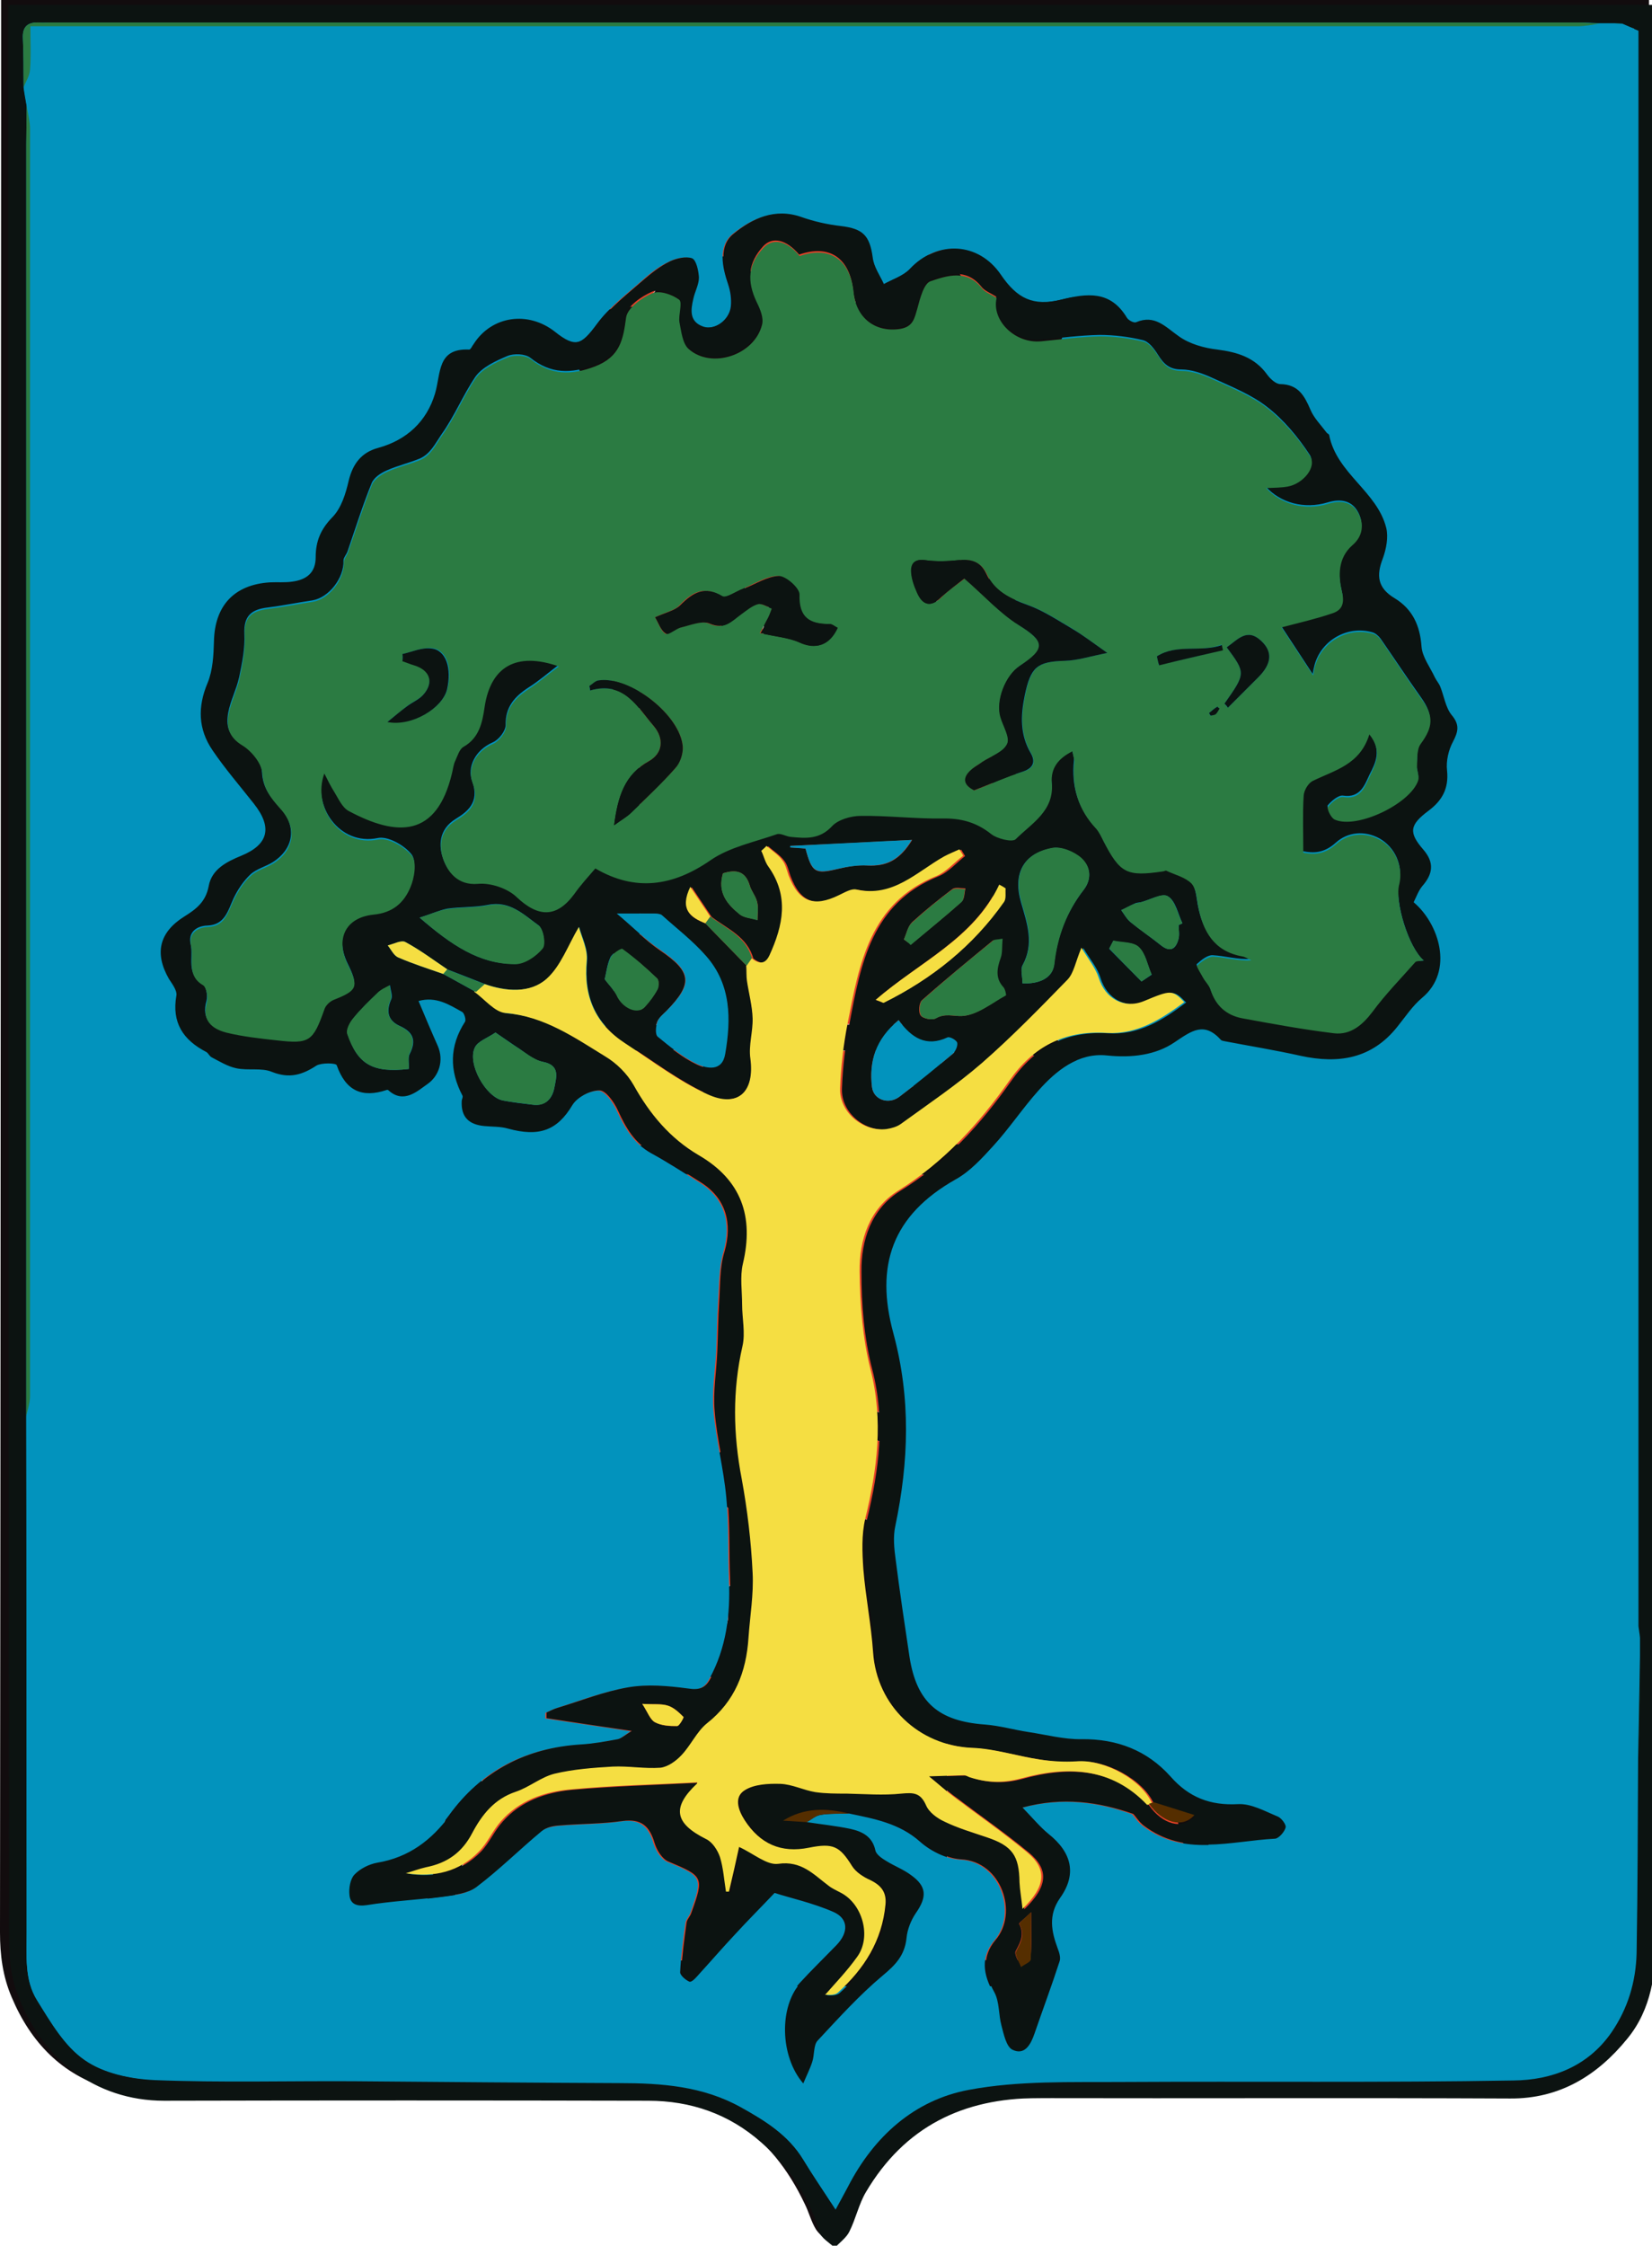
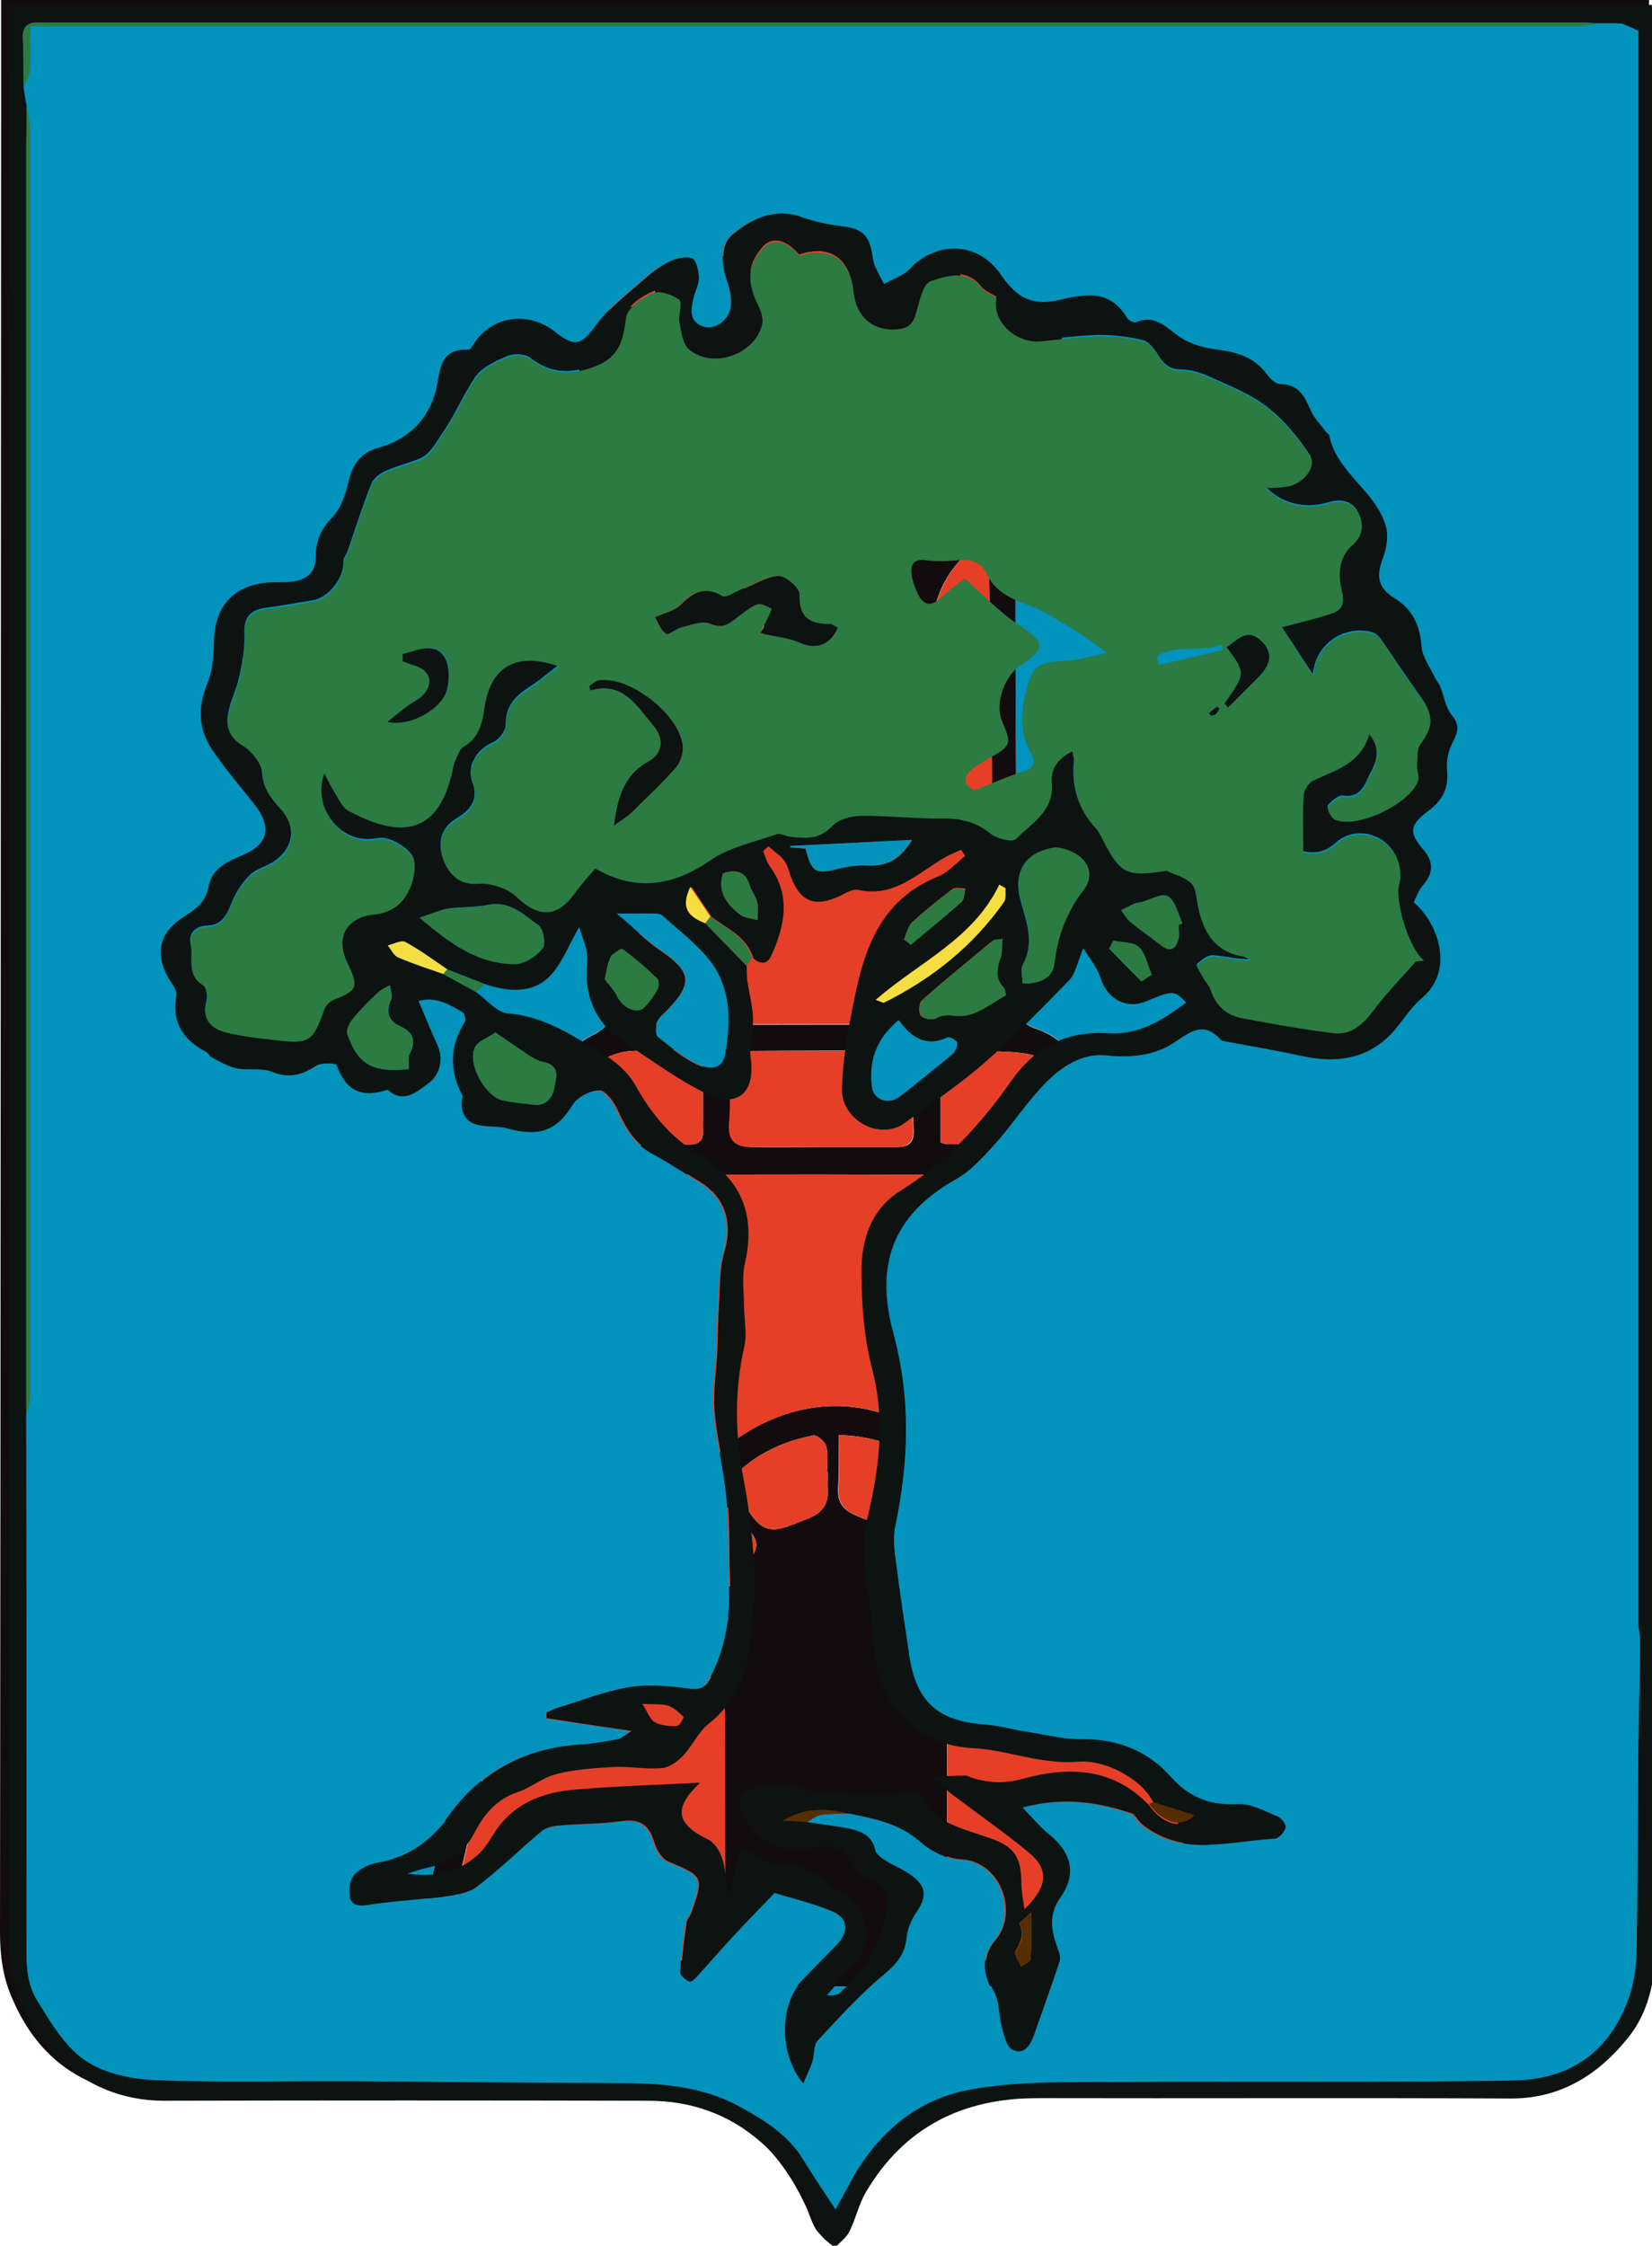
<svg xmlns="http://www.w3.org/2000/svg" version="1.1" x="0px" y="0px" viewBox="0 0 440.1 598.1" style="enable-background:new 0 0 440.1 598.1;" xml:space="preserve">
  <style type="text/css">
	.st0{fill:#120C0E;}
	.st1{fill:#0093BD;}
	.st2{fill:#E54027;}
	.st3{fill:#0C1311;}
	.st4{fill:#0293BD;}
	.st5{fill:#2B7B42;}
	.st6{fill:#552E00;}
	.st7{fill:#F5DE42;}
</style>
  <g id="Laag_2">
    <g id="wzY4EU.tif">
      <g>
        <path class="st0" d="M439.3,0c0,5.4,0,10.6,0,15.7c0,167.5,0,334.9,0,502.4c0,20.4-12.1,36.4-31,39.3c-9.5,1.5-19.3,1-28.9,1     c-36.5,0.2-73,0.2-109.5,0.4c-20.9,0.1-37.2,12.2-43.9,32.1c-0.3,0.9-0.5,2-1,2.8c-1,1.4-2.3,2.7-3.5,4c-1.4-1.3-3.1-2.4-4.1-3.9     c-1.3-2.1-1.9-4.6-3-6.8c-8.9-18.8-23.3-28.7-44.5-28.6c-41.8,0.1-83.6-0.1-125.5-0.3c-5.1,0-10.4-0.4-15.3-1.8     c-12.6-3.7-20.9-12.3-26-24.4c-2.4-5.6-3.1-11.3-3.1-17.3C0.2,351.8,0.2,189,0.3,26.2c0-8.6,0-17.3,0-26.2     C146.6,0,292.7,0,439.3,0z M220.6,587.7c1.5-2.6,2.7-4.4,3.8-6.4c6.8-12.5,16.6-21.8,30.6-25.4c7.6-1.9,15.7-2.6,23.6-2.7     c39.2-0.1,78.3,0.2,117.5,0.3c24.2,0,39.2-15.1,39.2-39.3c0-167.8,0-335.6,0-503.4c0-1.9,0-3.8,0-6c-2.2,0-3.5,0-4.8,0     c-139.3,0-278.6,0-418,0c-6.6,0-7.2,0.6-7.2,7.1c0,81.5,0,163,0,244.5c0,86.3,0,172.6,0.1,259c0,4.3,0.4,8.7,1.5,12.8     c4.4,15.8,17.6,25.6,34.5,25.6c43,0.1,86,0.1,129,0c18.7,0,33.1,7.8,43.6,23C216.2,579.9,218,583.3,220.6,587.7z" />
        <path class="st1" d="M220.6,587.7c-2.6-4.4-4.4-7.8-6.6-10.9c-10.5-15.3-25-23-43.6-23c-43,0.1-86,0.1-129,0     c-16.9,0-30.1-9.8-34.5-25.6c-1.1-4.1-1.5-8.5-1.5-12.8c-0.1-86.3-0.1-172.6-0.1-259c0-81.5,0-163,0-244.5c0-6.5,0.6-7.1,7.2-7.1     c139.3,0,278.6,0,418,0c1.3,0,2.6,0,4.8,0c0,2.2,0,4.1,0,6c0,167.8,0,335.6,0,503.4c0,24.1-15,39.3-39.2,39.3     c-39.2,0-78.3-0.4-117.5-0.3c-7.9,0-16,0.7-23.6,2.7c-13.9,3.6-23.7,12.8-30.6,25.4C223.3,583.2,222.2,585.1,220.6,587.7z      M108.4,528.9c3.7,0,6.1,0,8.6,0c69.2,0,138.3,0,207.5,0c1.2,0,2.3,0,3.5,0c2.8,0,3.8-1,2.9-4c-2.7-9.1-5.2-18.3-7.4-27.5     c-4.7-19.6-8.9-39.3-13.8-58.9c-4.4-17.7-9.5-35.2-14.2-52.7c-2.4-9-4.8-18.1-7-27.2c-2.9-11.8-5.4-23.8-8.4-35.6     c-1.5-6.2-3-10.7,3.9-16.3c11.4-9.2,6.1-28.1-8-32.8c-3.7-1.2-4.9-3.3-4.9-6.9c-0.1-24.9-0.4-49.9-0.5-74.8     c-0.1-23.3-0.1-46.6,0-69.9c0-3.2,0.7-6.6,2-9.6c3-7,6.8-13.7,9.6-20.8c1.9-4.9,3.7-10.1,3.9-15.3c0.5-13,0.1-26,0.2-39     c0-4.4-1.9-5.9-6.1-5.8c-7.3,0.2-14.7,0-22,0c-5.7,0-6.6,0.7-5.8,6.2c2,14,0.9,15.1-13.4,14.7c-0.7,0-1.3,0-2,0     c-3.4,0.1-4.8-1.7-4.7-4.9c0.1-3.8-0.2-7.7,0.1-11.5c0.2-3.6-1.3-4.7-4.7-4.6c-8.3,0.1-16.7,0-25,0c-7.4,0-7.4,0-7.4,7.3     c0,13.2,0,13.2-12.8,12.8c-3-0.1-4.3-1-4.2-4.1c0.1-3.8-0.1-7.7,0.1-11.5c0.2-3.5-1.4-4.7-4.8-4.6c-7.2,0.2-14.3,0.3-21.5,0     c-4.8-0.2-6,1.7-5.9,6.1c0.2,11.7,0.3,23.3,0,35c-0.2,7.1,1.3,13.3,4.8,19.5c3.9,6.9,7.3,14.2,10.6,21.4c0.9,2,1.6,4.4,1.6,6.6     c0.1,48.7,0.1,97.3,0.3,146c0,4.6-1.4,7.5-5.6,9.4c-12.4,5.7-12,24.6-4.2,30.8c4.3,3.4,4.3,7.1,3.1,11.9     c-5.6,23.4-11.1,46.9-16.4,70.4c-8.7,38-17.3,76-25.9,114C112.6,511.2,110.6,519.6,108.4,528.9z" />
        <path class="st0" d="M108.4,528.9c2.2-9.4,4.1-17.7,6.1-26.1c8.6-38,17.2-76,25.9-114c5.4-23.5,10.8-47,16.4-70.4     c1.1-4.8,1.2-8.5-3.1-11.9c-7.8-6.1-8.2-25,4.2-30.8c4.1-1.9,5.6-4.8,5.6-9.4c-0.2-48.7-0.1-97.3-0.3-146c0-2.2-0.6-4.6-1.6-6.6     c-3.4-7.2-6.7-14.5-10.6-21.4c-3.5-6.1-5-12.4-4.8-19.5c0.4-11.7,0.3-23.3,0-35c-0.1-4.4,1.1-6.4,5.9-6.1     c7.1,0.3,14.3,0.2,21.5,0c3.4-0.1,4.9,1.1,4.8,4.6c-0.2,3.8,0.1,7.7-0.1,11.5c-0.1,3,1.1,4,4.2,4.1c12.8,0.3,12.8,0.4,12.8-12.8     c0-7.3,0-7.3,7.4-7.3c8.3,0,16.7,0.1,25,0c3.4-0.1,4.9,1,4.7,4.6c-0.2,3.8,0,7.7-0.1,11.5c0,3.3,1.4,5,4.7,4.9c0.7,0,1.3,0,2,0     c14.4,0.4,15.4-0.7,13.4-14.7c-0.8-5.5,0.1-6.2,5.8-6.2c7.3,0,14.7,0.1,22,0c4.2-0.1,6.1,1.4,6.1,5.8c-0.1,13,0.3,26-0.2,39     c-0.2,5.1-2,10.4-3.9,15.3c-2.8,7.1-6.6,13.7-9.6,20.8c-1.3,3-2,6.4-2,9.6c-0.1,23.3-0.1,46.6,0,69.9c0.1,24.9,0.4,49.9,0.5,74.8     c0,3.6,1.2,5.7,4.9,6.9c14.1,4.7,19.3,23.6,8,32.8c-6.9,5.6-5.4,10.1-3.9,16.3c2.9,11.8,5.5,23.7,8.4,35.6     c2.2,9.1,4.5,18.2,7,27.2c4.7,17.6,9.8,35.1,14.2,52.7c4.9,19.6,9.1,39.3,13.8,58.9c2.2,9.2,4.7,18.4,7.4,27.5     c0.9,3.1-0.1,4-2.9,4c-1.2,0-2.3,0-3.5,0c-69.2,0-138.3,0-207.5,0C114.5,528.9,112.1,528.9,108.4,528.9z M217.8,312.8     c-15.5,0-31,0.1-46.5-0.1c-4.2,0-6.6,0.9-7.1,5.5c-0.3,3.4-1.4,6.8-2.1,10.2c-14.4,62.4-28.9,124.8-43.3,187.2     c-1.3,5.4-0.3,6.6,5.3,6.6c20.7,0,41.5-0.1,62.2-0.1c5.6,0,6.7-1,6.8-6.7c0.1-11.7,0-23.3,0-35c0-9.5,0-19-0.1-28.5     c0-2.4,0.4-5.2-3.6-5.2c-5,0-9.9-0.4-14.9-0.4c-3.8,0-5.9-1.4-5.7-5.6c0.6-13.5,4-26.2,10.3-38.1c11.6-22.2,42.5-39.8,70.3-18.5     c19.5,14.9,26.6,35.8,25.8,59.8c0,1-2.3,2.7-3.6,2.8c-4.3,0.3-8.7,0.4-13,0c-4.8-0.4-6.4,1.5-6.4,6.3c0.2,20.3,0.1,40.7,0,61     c0,7.7,0.2,8,7.8,8c17.7,0,35.3-0.1,53,0.1c8.6,0.1,9.7-1,7.6-9.4c-11.1-44.2-22.3-88.4-33.4-132.6c-5.1-20.2-10-40.5-14.9-60.8     c-1.1-4.4-3-6.7-8.1-6.6C248.8,313,233.3,312.8,217.8,312.8z M195.2,177.4c-0.7,0-1.4,0.1-2.2,0.1c-0.2-2.7-0.6-5.3-0.7-8     c-0.3-11.3-4.8-20.3-15-25.8c-5.4-2.9-7-1.8-7,4.5c0,32.7,0,65.3,0.1,98c0,7-0.1,14-0.1,21c0,3.6,1.1,5.8,5.5,5.8     c28.2-0.1,56.3-0.1,84.5-0.1c3.2,0,5-0.7,4.8-4.5c-0.5-8.5-0.7-16.9-0.7-25.4c-0.2-18.3-0.1-36.6-0.3-55     c-0.1-12.8-0.4-25.6-0.8-38.4c0-1.5-1.1-2.9-1.6-4.4c-1.3,0.6-2.8,1-3.8,1.9c-7.2,6.5-10.1,14.8-9.7,24.4     c0.1,1.9-0.5,3.8-0.8,5.7c-0.6,0-1.2,0-1.9,0c-0.3-1.6-0.7-3.2-1-4.8c-0.8-5.2-0.9-10.7-2.7-15.5c-3-7.9-8.7-14.1-17.4-15     c-15.8-1.6-27.4,9.1-28.3,25.1C196,170.4,195.6,173.9,195.2,177.4z M153.3,39.8c0,10.1,0,19.2,0,28.4c0,15.1,0,15.2,15.2,13.4     c2.2-0.3,4.8-2.1,6-4c6.7-11,20.3-14.3,29.4-1.1c3,4.4,5.5,5.9,10.3,5.3c2.1-0.3,4.4-0.3,6.5,0.1c5.2,0.9,8.2-1.1,10.7-5.8     c5.7-10.3,19.2-11.8,25.1-2.3c5.9,9.4,13.9,8.4,22.9,7.5c0-12.9,0.1-25.6-0.2-38.2c0-1.2-2.3-3.2-3.6-3.2     c-5.1-0.2-11.4-1.5-14.9,1c-2.4,1.7-1.3,8.9-1.2,13.7c0.1,3.7-1.5,4.6-4.7,4.5c-7.8-0.1-15.7-0.2-23.5,0     c-3.8,0.1-5.3-1.2-5.1-5.1c0.2-4.7-0.2-9.4-0.3-14c-8.4,0-15.7,0-23.5,0c0,4.9,0,9.5,0,14.1c0,3.3-1.4,4.9-4.8,4.8     c-7.3-0.1-14.7-0.1-22,0c-3,0-4.2-1.3-4.1-4.2c0.1-3.7,0.3-7.4-0.2-11c-0.2-1.5-2.1-3.7-3.3-3.8     C163.2,39.5,158.6,39.8,153.3,39.8z M271.8,96.8c-3.7,0-6.7,0.1-9.6,0c-3.2-0.2-4.6,0.6-5.2,4.2c-1.2,7-6.7,10.7-14.1,10.8     c-5.2,0-10.4-4.6-11.6-10.9c-0.6-3.5-2.3-4.1-5.4-4c-4.5,0.1-9,0.3-13.4-0.4c-5.6-0.9-7.7-0.1-9.2,5.1     c-1.8,6.4-7.1,10.6-12.8,10.2c-6.5-0.4-11-4.3-12.4-10.7c-0.8-3.5-2.5-5.8-6.5-5.2c-3.1,0.4-6.2,0.8-9.7,1.3     c0.4,1.4,0.5,2.8,1.2,3.8c6.2,9.9,8.3,20.7,7.8,32.2c-0.2,4.2,2.5,4.7,5.9,4.7c26.6-0.1,53.3,0,79.9-0.1c5.9,0,6.8-0.8,6.4-6.7     c-0.7-9.7,1.2-18.8,5.9-27.3C270.1,101.8,270.7,99.6,271.8,96.8z M219.4,305.5c6.5,0,13,0,19.5,0c3.2,0,4.7-1.1,4.5-4.8     c-0.3-5.6-0.2-11.3,0-17c0.1-2.9-1-3.9-3.7-3.9c-13.3,0-26.7,0-40,0.1c-3.9,0-5.7,1.8-5.4,5.9c0.3,4.5,0.4,9,0,13.5     c-0.4,4.9,2.1,6.2,6.2,6.2C206.7,305.6,213,305.5,219.4,305.5z M250.6,304.3c0.7,0.2,1.2,0.4,1.6,0.4c6.3,0.1,12.6,0.2,18.9,0.2     c6.8-0.1,11.3-4.6,12-11.5c0.6-6.1-3.6-11.9-9.9-12.8c-4.7-0.7-9.6-0.6-14.4-0.6c-2.6,0-5.5,0.1-7.8,1.2c-0.7,0.3,0,3.8,0,5.9     c0,0.6-0.4,1.3-0.4,1.9C250.6,294,250.6,299.1,250.6,304.3z M173,305.1c0-0.1,0-0.2,0-0.3c3.5,0,7-0.1,10.5,0     c2.8,0.1,3.9-1.1,3.8-3.8c-0.1-5.5,0-11,0-16.4c0-3.5-1.7-5.1-5.3-5c-4.5,0.1-9,0.1-13.4,0.3c-7.2,0.3-11.8,4.3-13.2,11.3     c-1.4,7,3.5,13.3,10.6,13.6C168.4,304.9,170.7,305,173,305.1z M223.4,382.2c0,4.5,0.2,8.9-0.1,13.3c-0.3,4.4,0.8,6.6,5.4,8.4     c13.8,5.3,10.6,5.6,19.6-4.4c2.8-3.1,2.5-5.2-0.5-7.9C241.4,385.7,233.8,382.5,223.4,382.2z M220.5,392.1c-0.1,0-0.1,0-0.2,0     c0-2.3,0.4-4.8-0.2-6.9c-0.3-1.2-2.4-3.1-3.4-2.9c-7.6,1.5-14.5,4.5-20.2,9.9c-2.6,2.4-2,4.9,0.2,6.8c3.5,3.1,4.7,9.8,11.6,8     c2.3-0.6,4.5-1.6,6.8-2.5c3.4-1.3,5.6-3.4,5.4-7.4C220.4,395.5,220.5,393.8,220.5,392.1z M178.6,419c5.5,1.4,9.9,2.7,14.4,3.6     c1,0.2,2.7-0.7,3.2-1.7c5.8-9.5,8.5-8.9-0.8-17.6c-0.8-0.8-1.6-2.2-2.5-2.3c-1.6-0.2-4.2-0.3-4.7,0.6     C184.9,406.9,182.1,412.5,178.6,419z M254.5,397.3c-4.1,4.5-7.2,7.5-9.9,10.9c-0.9,1.1-1.4,3.2-1,4.5c3.1,10.2,5.7,11.3,15.6,7.3     c0.3-0.1,0.6-0.2,1-0.3c3-0.9,4.1-3.3,3-5.8C260.9,408.7,257.9,403.8,254.5,397.3z M253.1,439.8c3.8,0,7.9,0.1,12,0     c5-0.1,5.8-1.9,3.4-7.1c-0.5-1-0.2-2.3-0.3-3.5c-0.3-6.4-1.6-7.6-7.5-6.4c-2.9,0.6-5.7,1.7-8.2,3c-1,0.5-1.9,2.5-1.7,3.7     C251.2,432.8,252.2,436,253.1,439.8z M176.5,432.2c-0.1,5.3,3.2,9,8.5,9.6c3.4,0.4,9-6.8,9-11.6c0-3.9-4.1-6.1-11.8-6.4     C178.1,423.7,176.6,425.8,176.5,432.2z" />
        <path class="st2" d="M217.8,312.8c15.5,0,31,0.2,46.5-0.1c5.1-0.1,7,2.2,8.1,6.6c4.9,20.3,9.8,40.6,14.9,60.8     c11.1,44.2,22.3,88.4,33.4,132.6c2.1,8.4,0.9,9.5-7.6,9.4c-17.7-0.2-35.3-0.1-53-0.1c-7.5,0-7.8-0.3-7.8-8c0-20.3,0.1-40.7,0-61     c0-4.8,1.6-6.7,6.4-6.3c4.3,0.3,8.7,0.3,13,0c1.3-0.1,3.5-1.8,3.6-2.8c0.8-23.9-6.4-44.9-25.8-59.8     c-27.8-21.3-58.7-3.7-70.3,18.5c-6.3,12-9.7,24.6-10.3,38.1c-0.2,4.2,1.9,5.6,5.7,5.6c5,0.1,9.9,0.4,14.9,0.4     c3.9,0,3.6,2.8,3.6,5.2c0.1,9.5,0.1,19,0.1,28.5c0,11.7,0,23.3,0,35c0,5.7-1.2,6.7-6.8,6.7c-20.7,0-41.5,0.1-62.2,0.1     c-5.6,0-6.5-1.2-5.3-6.6c14.5-62.4,28.9-124.8,43.3-187.2c0.8-3.4,1.8-6.8,2.1-10.2c0.5-4.6,2.9-5.6,7.1-5.5     C186.8,312.9,202.3,312.8,217.8,312.8z" />
        <path class="st2" d="M195.2,177.4c0.3-3.5,0.8-7,1-10.5c0.9-16.1,12.5-26.7,28.3-25.1c8.7,0.9,14.5,7.1,17.4,15     c1.8,4.8,1.8,10.3,2.7,15.5c0.3,1.6,0.6,3.2,1,4.8c0.6,0,1.2,0,1.9,0c0.3-1.9,0.8-3.8,0.8-5.7c-0.4-9.6,2.5-17.8,9.7-24.4     c1-0.9,2.5-1.3,3.8-1.9c0.6,1.5,1.6,2.9,1.6,4.4c0.4,12.8,0.7,25.6,0.8,38.4c0.2,18.3,0.1,36.6,0.3,55c0.1,8.5,0.3,16.9,0.7,25.4     c0.2,3.8-1.6,4.5-4.8,4.5c-28.2,0-56.3-0.1-84.5,0.1c-4.4,0-5.5-2.2-5.5-5.8c0-7,0.1-14,0.1-21c0-32.7,0-65.3-0.1-98     c0-6.3,1.6-7.4,7-4.5c10.2,5.5,14.7,14.5,15,25.8c0.1,2.7,0.5,5.3,0.7,8C193.8,177.5,194.5,177.4,195.2,177.4z M237.6,193.3     c-0.1,0-0.1,0-0.2,0c0-8.3,0.3-16.6-0.1-24.9c-0.4-9.4-8.7-17.6-17.2-17.6c-8.6,0-16.6,7.7-16.9,17.2     c-0.5,16.3-0.5,32.6-0.8,48.9c-0.1,3.7,1.4,5.4,5.3,5.3c8.3-0.2,16.6-0.2,24.9,0c3.7,0.1,5-1.3,4.9-4.9     C237.5,209.3,237.6,201.3,237.6,193.3z" />
        <path class="st2" d="M153.3,39.8c5.3,0,9.9-0.3,14.5,0.2c1.3,0.1,3.1,2.4,3.3,3.8c0.5,3.6,0.3,7.3,0.2,11     c-0.1,2.9,1.1,4.2,4.1,4.2c7.3-0.1,14.7-0.1,22,0c3.4,0.1,4.8-1.5,4.8-4.8c-0.1-4.6,0-9.3,0-14.1c7.8,0,15,0,23.5,0     c0.1,4.6,0.5,9.3,0.3,14c-0.2,4,1.3,5.2,5.1,5.1c7.8-0.2,15.7-0.1,23.5,0c3.2,0,4.8-0.9,4.7-4.5c-0.1-4.7-1.2-11.9,1.2-13.7     c3.5-2.5,9.8-1.2,14.9-1c1.3,0.1,3.6,2.1,3.6,3.2c0.3,12.6,0.2,25.2,0.2,38.2c-8.9,0.8-16.9,1.9-22.9-7.5     c-5.9-9.4-19.4-7.9-25.1,2.3c-2.6,4.6-5.5,6.6-10.7,5.8c-2.1-0.4-4.4-0.3-6.5-0.1c-4.7,0.6-7.3-0.9-10.3-5.3     c-9.1-13.3-22.8-10-29.4,1.1c-1.1,1.9-3.8,3.8-6,4c-15.2,1.8-15.2,1.6-15.2-13.4C153.3,59,153.3,49.9,153.3,39.8z" />
        <path class="st2" d="M271.8,96.8c-1.1,2.8-1.7,5-2.8,7c-4.7,8.5-6.6,17.6-5.9,27.3c0.4,5.8-0.5,6.7-6.4,6.7     c-26.6,0-53.3,0-79.9,0.1c-3.4,0-6.1-0.5-5.9-4.7c0.5-11.5-1.5-22.3-7.8-32.2c-0.6-1-0.7-2.4-1.2-3.8c3.5-0.5,6.6-0.9,9.7-1.3     c4-0.6,5.7,1.7,6.5,5.2c1.4,6.4,5.9,10.3,12.4,10.7c5.7,0.3,11-3.9,12.8-10.2c1.5-5.2,3.6-6,9.2-5.1c4.4,0.7,8.9,0.5,13.4,0.4     c3.1-0.1,4.8,0.6,5.4,4c1.2,6.3,6.4,11,11.6,10.9c7.4,0,12.9-3.8,14.1-10.8c0.6-3.6,2-4.4,5.2-4.2     C265.2,96.9,268.1,96.8,271.8,96.8z" />
        <path class="st2" d="M219.4,305.5c-6.3,0-12.6,0-19,0c-4,0-6.6-1.3-6.2-6.2c0.4-4.5,0.3-9,0-13.5c-0.3-4.1,1.5-5.9,5.4-5.9     c13.3,0,26.7,0,40-0.1c2.7,0,3.8,1.1,3.7,3.9c-0.2,5.7-0.3,11.3,0,17c0.2,3.6-1.4,4.8-4.5,4.8     C232.4,305.5,225.9,305.5,219.4,305.5z" />
        <path class="st2" d="M250.6,304.3c0-5.1,0-10.2,0-15.3c0-0.6,0.4-1.3,0.4-1.9c0-2.1-0.7-5.6,0-5.9c2.3-1,5.2-1.2,7.8-1.2     c4.8,0,9.7-0.1,14.4,0.6c6.3,1,10.5,6.8,9.9,12.8c-0.6,6.9-5.2,11.4-12,11.5c-6.3,0.1-12.6-0.1-18.9-0.2     C251.8,304.7,251.3,304.4,250.6,304.3z" />
        <path class="st2" d="M173,305.1c-2.3-0.1-4.6-0.2-7-0.3c-7.1-0.3-12-6.6-10.6-13.6c1.4-7,6-11,13.2-11.3c4.5-0.2,9-0.1,13.4-0.3     c3.5-0.1,5.3,1.5,5.3,5c0,5.5-0.1,11,0,16.4c0,2.7-1,3.9-3.8,3.8c-3.5-0.1-7,0-10.5,0C173,304.9,173,305,173,305.1z" />
        <path class="st2" d="M223.4,382.2c10.4,0.3,17.9,3.5,24.5,9.4c3,2.7,3.2,4.8,0.5,7.9c-9,10.1-5.8,9.7-19.6,4.4     c-4.6-1.8-5.7-4-5.4-8.4C223.7,391.1,223.4,386.7,223.4,382.2z" />
        <path class="st2" d="M220.5,392.1c0,1.7-0.1,3.3,0,5c0.2,4-2,6.1-5.4,7.4c-2.3,0.9-4.5,1.9-6.8,2.5c-6.9,1.8-8-4.9-11.6-8     c-2.2-2-2.8-4.4-0.2-6.8c5.7-5.4,12.7-8.4,20.2-9.9c1-0.2,3.1,1.7,3.4,2.9c0.6,2.2,0.2,4.6,0.2,6.9     C220.3,392.1,220.4,392.1,220.5,392.1z" />
        <path class="st2" d="M178.6,419c3.5-6.5,6.3-12.1,9.6-17.4c0.5-0.9,3.1-0.9,4.7-0.6c0.9,0.1,1.7,1.5,2.5,2.3     c9.3,8.7,6.6,8.2,0.8,17.6c-0.6,0.9-2.3,1.8-3.2,1.7C188.5,421.7,184.1,420.4,178.6,419z" />
        <path class="st2" d="M254.5,397.3c3.4,6.4,6.4,11.3,8.7,16.5c1.1,2.5,0,4.9-3,5.8c-0.3,0.1-0.6,0.2-1,0.3     c-10,4-12.5,2.9-15.6-7.3c-0.4-1.3,0.1-3.4,1-4.5C247.3,404.9,250.4,401.8,254.5,397.3z" />
        <path class="st2" d="M253.1,439.8c-0.9-3.8-1.9-7-2.3-10.2c-0.2-1.2,0.7-3.2,1.7-3.7c2.6-1.4,5.4-2.4,8.2-3     c5.9-1.2,7.2,0.1,7.5,6.4c0.1,1.2-0.2,2.5,0.3,3.5c2.4,5.1,1.6,6.9-3.4,7.1C261,439.9,256.9,439.8,253.1,439.8z" />
        <path class="st2" d="M176.5,432.2c0.1-6.3,1.6-8.5,5.7-8.4c7.7,0.3,11.8,2.5,11.8,6.4c0,4.8-5.6,12-9,11.6     C179.7,441.2,176.4,437.4,176.5,432.2z" />
        <path class="st0" d="M237.6,193.3c0,8-0.1,16,0.1,23.9c0.1,3.7-1.2,5-4.9,4.9c-8.3-0.2-16.6-0.2-24.9,0c-3.9,0.1-5.4-1.6-5.3-5.3     c0.3-16.3,0.2-32.6,0.8-48.9c0.3-9.5,8.3-17.2,16.9-17.2c8.6,0,16.9,8.2,17.2,17.6c0.3,8.3,0.1,16.6,0.1,24.9     C237.5,193.3,237.5,193.3,237.6,193.3z" />
      </g>
    </g>
  </g>
  <g id="Laag_3">
    <g id="_x38_J9wLM.tif">
      <g>
        <path class="st3" d="M2.2,1.3c146.4,0,292.3,0,438.7,0c0.1,1.3,0.2,2.7,0.2,4.1c0,170,0,339.9,0.1,509.9     c0,10.1-1.2,19.8-7.7,27.7c-7.9,9.7-17.9,16-31.2,15.9c-42-0.2-84,0-125.9-0.1c-19.8,0-35.4,7.6-45.7,25     c-1.9,3.2-2.7,7.1-4.4,10.5c-0.8,1.7-2.6,2.9-3.9,4.4c-1.4-1.4-3.6-2.6-4.1-4.2c-2.8-9.6-8.1-17.4-15.5-23.9     c-8.6-7.6-18.8-11.1-30.1-11.1c-43-0.1-86-0.1-129,0c-18.4,0-33-11.4-39.2-28.9c-2.1-5.9-2.1-11.2-2.1-16.9     C2.3,345.7,2.2,177.5,2.2,9.4C2.2,6.9,2.2,4.4,2.2,1.3z M432.2,6.3c-0.7,0-1.3-0.1-2-0.1c-1.4,0-2.7,0-4.1,0     c-1.8-0.1-3.7-0.2-5.5-0.2C284.8,6,148.9,6,13.1,6c-0.8,0-1.7,0.1-2.5,0c-3.1-0.2-4.7,1-4.5,4.3c0.2,4.3,0.2,8.7,0.2,13     c0.3,1.6,0.6,3.2,0.8,4.8c0,3.5-0.1,7-0.1,10.5c0,112.8,0,225.7,0,338.5c0.1,45.8,0.1,91.6,0.1,137.4c0,6.3-0.6,12.8,2.8,18.2     c3.6,5.8,7.3,12.2,12.7,15.9c5.1,3.5,12.3,5.1,18.6,5.3c17.6,0.7,35.3,0.2,52.9,0.3c23.6,0.1,47.3,0.4,70.9,0.5     c11.2,0,22.2,0.8,32.3,6.4c6.5,3.6,12.7,7.5,16.7,14c2.6,4.3,5.5,8.5,8.6,13.3c1.3-2.4,2.3-4.3,3.3-6.1     c6.9-13.4,17.7-23.1,32.2-25.8c13.2-2.5,27.1-2,40.7-2.1c34.8-0.3,69.6,0.1,104.4-0.4c10.1-0.2,19.7-3.8,26.1-12.8     c4.4-6.3,6.6-13.5,6.7-21.1c0.3-17.3,0.3-34.6,0.4-52c0.2-9,0.3-18.1,0.5-27.1c0-1.6,0-3.3,0-4.9c-0.1-1-0.3-2-0.4-3.1     c0-141.7,0-283.3,0-424.9C434.9,7.5,433.5,6.9,432.2,6.3z" />
        <path class="st4" d="M436.9,436.2c0,1.6,0,3.3,0,4.9c-0.2,9-0.3,18.1-0.5,27.1c-0.1,17.3-0.1,34.6-0.4,52     c-0.2,7.6-2.3,14.7-6.7,21.1c-6.3,9.1-15.9,12.7-26.1,12.8c-34.8,0.6-69.6,0.2-104.4,0.4c-13.6,0.1-27.4-0.4-40.7,2.1     c-14.5,2.7-25.3,12.4-32.2,25.8c-1,1.9-2,3.7-3.3,6.1c-3.1-4.8-6-9-8.6-13.3c-4-6.6-10.2-10.4-16.7-14     c-10.1-5.6-21.1-6.4-32.3-6.4c-23.6-0.1-47.3-0.3-70.9-0.5c-17.6-0.1-35.3,0.4-52.9-0.3c-6.4-0.3-13.6-1.8-18.6-5.3     c-5.4-3.7-9.1-10.1-12.7-15.9c-3.4-5.4-2.8-11.9-2.8-18.2c0-45.8-0.1-91.6-0.1-137.4c0.3-1.7,1-3.4,1-5.2     c0-112.5,0-225.1,0-337.6c0-2.1-0.6-4.1-0.9-6.2c-0.3-1.6-0.6-3.2-0.8-4.8c0.6-1.5,1.6-3.1,1.7-4.6C8.2,14.9,8.1,11.2,8.1,7     c3.2,0,5.5,0,7.8,0c134.8,0,269.6,0,404.4,0c1.9,0,3.9-0.5,5.8-0.7c1.4,0,2.7,0,4.1,0c0.7,0,1.3,0.1,2,0.1     c1.4,0.6,2.7,1.1,4.3,1.8c0,141.6,0,283.3,0,424.9C436.6,434.1,436.8,435.1,436.9,436.2z M226.2,483c6.7,1.4,13.4,2.6,18.9,7.5     c2.8,2.5,7,4.6,10.7,4.8c10.7,0.5,15.3,14.3,9.1,21.5c-3.7,4.4-3,9-0.3,13.9c1.4,2.5,1.1,5.9,1.9,8.9c0.7,2.3,1.3,5.6,2.9,6.4     c3.3,1.6,4.9-1.5,5.9-4.3c2.3-6.4,4.6-12.8,6.7-19.3c0.3-1-0.1-2.3-0.5-3.3c-1.7-4.6-2.6-9,0.6-13.5c4.5-6.3,3.1-12.2-3.1-17.1     c-2.3-1.8-4.1-4.1-6.9-7c10.8-2.9,20.3-1.6,29.5,1.7c0.6,0.7,1.5,2.1,2.8,3.1c10.9,8.3,23.2,4.1,35,3.5c1-0.1,2.5-1.8,2.8-3     c0.2-0.8-1.1-2.5-2.1-2.9c-3.5-1.4-7.1-3.5-10.6-3.3c-7.5,0.4-13.1-1.8-18-7.4c-6.1-7-14.1-10-23.6-9.9c-4.7,0-9.5-1.2-14.2-1.9     c-3.9-0.6-7.7-1.8-11.6-2c-12.3-0.9-18.2-5.9-20.1-18c-1.3-8.6-2.6-17.3-3.7-26c-0.4-2.9-0.7-6-0.1-8.8c3.6-17.2,4.2-34-0.5-51.4     c-4.9-18.1-0.4-31.4,16.6-41c3.8-2.1,7-5.6,10-8.9c4.2-4.7,7.8-10,12-14.7c4.8-5.4,10.7-10.2,18.3-9.4c6.7,0.7,13-0.1,18-3.5     c4.7-3.2,7.9-5.6,12.4-0.6c0.2,0.2,0.6,0.3,0.9,0.3c6.8,1.3,13.6,2.4,20.3,3.9c10.1,2.2,19,0.8,25.8-7.8c2.1-2.6,3.9-5.5,6.5-7.6     c8.8-7.2,4.5-19.9-2.2-25.5c0.7-1.4,1.3-3.1,2.3-4.3c2.8-3.2,3.3-6.2,0.3-9.7c-4-4.6-3.6-6.6,1.4-10.4c3.6-2.7,5.4-5.9,4.9-10.7     c-0.3-2.5,0.4-5.4,1.6-7.7c1.4-2.7,1.9-4.4-0.4-7.1c-1.6-1.9-2-5-3-7.5c-0.4-0.9-1-1.6-1.4-2.4c-1.3-2.7-3.4-5.4-3.6-8.3     c-0.4-5.6-2.4-10.1-7.2-12.9c-4.5-2.7-4.9-6-3.1-10.6c1-2.5,1.6-5.6,0.9-8.1c-2.5-9.8-13.2-14.6-15.2-24.7     c-0.1-0.3-0.5-0.4-0.7-0.7c-1.5-2-3.3-3.8-4.3-6.1c-1.6-3.7-3.2-6.8-8-6.8c-1.2,0-2.7-1.3-3.5-2.5c-3.3-4.6-8-6-13.3-6.7     c-3.5-0.4-7.4-1.5-10.2-3.5c-3.6-2.6-6.3-5.9-11.4-3.8c-0.6,0.2-2.1-0.5-2.5-1.2c-4.3-7.3-10.6-6.5-17.5-4.8     c-7.4,1.8-11.7-0.1-16.1-6.7c-5.9-8.6-16.8-9.2-23.9-1.6c-1.8,1.9-4.7,2.8-7.2,4.2c-1-2.4-2.6-4.6-3-7.1     c-0.8-5.9-2.6-7.7-8.5-8.4c-3.6-0.4-7.1-1.2-10.5-2.4c-7.1-2.5-13.1,0.5-18,4.4c-4,3.3-2.8,8.8-1.2,13.5c0.6,1.8,0.9,3.9,0.7,5.8     c-0.4,3.7-4.4,6.5-7.6,5.5c-3.8-1.3-3.4-4.4-2.7-7.4c0.4-1.9,1.5-3.8,1.5-5.7c0-1.8-0.6-4.6-1.8-5.1c-1.6-0.7-4.1-0.1-5.9,0.8     c-2.5,1.2-4.8,2.9-6.9,4.8c-4.3,3.8-9,7.3-12.3,11.8c-4.2,5.7-5.9,6.5-11.4,2.2c-7.2-5.7-16.9-4.3-21.7,3.2     c-0.4,0.6-0.8,1.5-1.2,1.5c-8.7-0.3-7.5,6.4-9.1,11.7c-2.2,7.4-7.5,12.4-15.2,14.5c-4.4,1.2-6.7,4.2-7.8,8.7     c-0.9,3.5-2.1,7.3-4.4,9.8c-3.1,3.2-4.4,6.5-4.4,10.6c0,4.1-2.5,6-6.2,6.5c-2,0.3-4,0-6,0.2c-9.5,0.6-14.7,6.2-14.9,15.7     c-0.1,3.7-0.3,7.7-1.7,11.1c-2.7,6.4-2.5,12.4,1.3,17.9c3.4,4.9,7.3,9.5,11,14.2c5,6.3,4,10.9-3.3,13.9c-4,1.7-7.9,3.7-8.7,8.1     c-0.8,4.2-3.3,6.1-6.5,8.1c-6.7,4.1-8,9.7-4.1,16.6c0.8,1.4,2.2,3.1,2,4.4c-1.3,7.3,1.8,11.9,8,15.1c0.6,0.3,0.9,1.1,1.4,1.4     c2.1,1.1,4.2,2.4,6.5,2.9c3.1,0.6,6.7-0.2,9.6,1c4.6,1.9,8,0.9,11.8-1.7c1.3-0.9,5.2-0.7,5.4-0.1c2.3,6.7,6.7,8.8,13.3,6.6     c0.1,0,0.4,0,0.5,0.1c4.1,3.7,7.7,0.1,10.4-1.7c2.9-2,4.5-6,2.7-10.2c-1.6-3.8-3.2-7.6-5.1-11.9c4.7-1.2,8.1,1,11.6,2.9     c0.6,0.3,1.1,2.1,0.8,2.6c-4.2,6.5-4.2,13-0.7,19.7c0.2,0.4-0.1,1-0.2,1.5c-0.3,4.2,1.9,6.3,6,6.6c2.1,0.2,4.4,0.1,6.4,0.7     c8,2.3,12.9,0.6,17.1-6.3c1.3-2.1,4.7-3.9,7.2-3.9c1.7,0,3.9,3.1,4.9,5.3c2.1,4.6,4.5,8.7,9.1,11.3c4.4,2.4,8.7,5.2,13,7.9     c6.7,4.2,8.5,10.8,6.3,18.5c-1.2,4.2-1.1,8.8-1.4,13.2c-0.3,4.4-0.3,8.8-0.5,13.2c-0.3,5.4-1.2,10.8-0.7,16.1     c0.7,7.7,2.7,15.2,3.4,22.9c0.7,7.3,0.4,14.6,0.7,21.9c0.4,9.2-0.7,18.1-5.2,26.3c-1.3,2.5-2.9,3.2-6,2.7     c-5.3-0.8-10.8-1.2-16-0.3c-6.4,1.1-12.6,3.5-18.9,5.5c-1,0.3-1.8,0.8-2.8,1.2c0,0.5,0,1,0,1.5c7.1,1.1,14.3,2.1,22.7,3.4     c-1.9,1.2-2.7,2.1-3.7,2.2c-3.2,0.6-6.5,1.2-9.8,1.4c-14.6,0.9-26.3,6.9-34.9,18.8c-4.9,6.7-10.9,11.4-19.4,12.7     c-2.2,0.4-4.6,1.6-6.1,3.2c-1.1,1.2-1.5,3.6-1.3,5.4c0.3,2.4,1.9,3.2,4.6,2.7c6.8-1,13.6-1.4,20.4-2.3c3-0.4,6.6-0.8,8.8-2.5     c6.1-4.6,11.6-10,17.4-14.9c1.1-0.9,2.9-1.3,4.5-1.5c5.7-0.5,11.4-0.4,17-1.2c5-0.7,7.3,1.4,8.6,5.9c0.6,1.9,2,4.2,3.7,4.9     c9.3,3.9,9.5,4,6.1,13.6c-0.3,0.9-1.2,1.7-1.3,2.7c-0.6,4.3-1.2,8.7-1.4,13.1c0,0.8,1.5,2.1,2.5,2.5c0.5,0.2,1.6-1.3,2.4-2.1     c3.2-3.5,6.3-7,9.5-10.5c3.3-3.6,6.8-7.1,10.6-11.1c4.3,1.4,10.3,2.7,15.8,5.1c4.1,1.8,4.1,5.5,0.8,8.9     c-3.3,3.4-6.7,6.7-9.9,10.2c-5.6,6.3-5.5,19.4,0.8,26.7c0.9-2.2,1.8-4,2.4-5.8c0.6-1.9,0.3-4.4,1.4-5.6c5.5-6,11-12.1,17.3-17.3     c3.5-2.9,5.9-5.4,6.4-10c0.2-2.3,1.2-4.8,2.5-6.7c3-4.3,3-7.1-1.3-10.1c-2-1.4-4.4-2.3-6.5-3.7c-1.2-0.7-2.7-1.8-3-2.9     c-0.8-3.7-3.5-5-6.6-5.7c-3.8-0.8-7.8-1.2-11.6-1.8c1.3-0.7,2.5-1.8,3.8-2C221.2,482.9,223.7,483.1,226.2,483z" />
        <path class="st5" d="M426.1,6.3c-1.9,0.3-3.9,0.7-5.8,0.7C285.5,7,150.7,7,15.9,7c-2.3,0-4.6,0-7.8,0c0,4.2,0.2,7.9-0.1,11.6     c-0.1,1.6-1.1,3.1-1.7,4.6c-0.1-4.3,0-8.7-0.2-13C5.9,7,7.5,5.8,10.6,6c0.8,0.1,1.7,0,2.5,0c135.8,0,271.7,0,407.5,0     C422.4,6,424.2,6.2,426.1,6.3z" />
        <path class="st5" d="M7.1,28.1C7.4,30.2,8,32.3,8,34.3c0,112.5,0,225.1,0,337.6c0,1.7-0.6,3.4-1,5.2c0-112.8,0-225.7,0-338.5     C7,35.1,7.1,31.6,7.1,28.1z" />
        <path class="st5" d="M436.5,468.2c0.2-9,0.3-18.1,0.5-27.1C436.8,450.1,436.6,459.1,436.5,468.2z" />
        <path class="st5" d="M436.9,436.2c-0.1-1-0.3-2.1-0.4-3.1C436.6,434.1,436.8,435.1,436.9,436.2z" />
        <path class="st5" d="M432.2,6.3c-0.7,0-1.3-0.1-2-0.1C430.8,6.3,431.5,6.3,432.2,6.3z" />
        <path class="st3" d="M215,485.3c3.9,0.6,7.8,1,11.6,1.8c3.1,0.7,5.8,2,6.6,5.7c0.2,1.1,1.8,2.2,3,2.9c2.1,1.3,4.5,2.2,6.5,3.7     c4.2,3,4.3,5.8,1.3,10.1c-1.3,1.9-2.3,4.4-2.5,6.7c-0.5,4.6-2.9,7.1-6.4,10c-6.2,5.2-11.7,11.3-17.3,17.3     c-1.1,1.2-0.8,3.8-1.4,5.6c-0.6,1.9-1.5,3.6-2.4,5.8c-6.3-7.3-6.4-20.5-0.8-26.7c3.2-3.5,6.6-6.9,9.9-10.2     c3.3-3.3,3.3-7.1-0.8-8.9c-5.5-2.4-11.5-3.8-15.8-5.1c-3.8,4-7.3,7.5-10.6,11.1c-3.2,3.4-6.3,7-9.5,10.5     c-0.7,0.8-1.9,2.2-2.4,2.1c-1.1-0.4-2.6-1.7-2.5-2.5c0.2-4.4,0.8-8.7,1.4-13.1c0.1-0.9,1-1.7,1.3-2.7c3.4-9.5,3.2-9.7-6.1-13.6     c-1.7-0.7-3.1-3-3.7-4.9c-1.3-4.5-3.5-6.6-8.6-5.9c-5.6,0.8-11.3,0.7-17,1.2c-1.5,0.1-3.3,0.5-4.5,1.5     c-5.9,4.9-11.3,10.3-17.4,14.9c-2.3,1.7-5.8,2.1-8.8,2.5c-6.8,0.9-13.6,1.2-20.4,2.3c-2.7,0.4-4.4-0.3-4.6-2.7     c-0.2-1.8,0.2-4.2,1.3-5.4c1.5-1.6,3.9-2.8,6.1-3.2c8.4-1.4,14.5-6,19.4-12.7c8.6-11.8,20.3-17.9,34.9-18.8     c3.3-0.2,6.6-0.8,9.8-1.4c0.9-0.2,1.8-1,3.7-2.2c-8.4-1.2-15.6-2.3-22.7-3.4c0-0.5,0-1,0-1.5c0.9-0.4,1.8-0.9,2.8-1.2     c6.3-1.9,12.5-4.4,18.9-5.5c5.2-0.9,10.7-0.4,16,0.3c3.1,0.5,4.7-0.2,6-2.7c4.4-8.2,5.5-17.1,5.2-26.3c-0.3-7.3,0-14.7-0.7-21.9     c-0.7-7.7-2.8-15.2-3.4-22.9c-0.5-5.3,0.5-10.7,0.7-16.1c0.2-4.4,0.2-8.8,0.5-13.2c0.3-4.4,0.1-9,1.4-13.2     c2.2-7.6,0.4-14.3-6.3-18.5c-4.3-2.7-8.6-5.5-13-7.9c-4.7-2.6-7-6.7-9.1-11.3c-1-2.2-3.2-5.3-4.9-5.3c-2.5,0-5.9,1.8-7.2,3.9     c-4.1,6.9-9,8.5-17.1,6.3c-2-0.6-4.3-0.5-6.4-0.7c-4.1-0.4-6.2-2.4-6-6.6c0-0.5,0.4-1.1,0.2-1.5c-3.5-6.7-3.5-13.2,0.7-19.7     c0.3-0.5-0.2-2.3-0.8-2.6c-3.4-1.9-6.9-4.2-11.6-2.9c1.8,4.3,3.4,8.1,5.1,11.9c1.8,4.1,0.2,8.2-2.7,10.2     c-2.6,1.8-6.3,5.4-10.4,1.7c-0.1-0.1-0.3-0.2-0.5-0.1c-6.6,2.2-10.9,0.2-13.3-6.6c-0.2-0.6-4-0.7-5.4,0.1     c-3.8,2.5-7.2,3.5-11.8,1.7c-2.8-1.2-6.4-0.3-9.6-1c-2.3-0.5-4.4-1.8-6.5-2.9c-0.6-0.3-0.9-1.1-1.4-1.4c-6.2-3.2-9.3-7.8-8-15.1     c0.2-1.3-1.1-3-2-4.4c-3.9-6.8-2.6-12.4,4.1-16.6c3.2-2,5.7-3.9,6.5-8.1c0.8-4.5,4.8-6.5,8.7-8.1c7.3-3,8.3-7.6,3.3-13.9     c-3.7-4.7-7.6-9.2-11-14.2c-3.8-5.6-4-11.5-1.3-17.9c1.4-3.4,1.6-7.4,1.7-11.1c0.2-9.5,5.4-15.1,14.9-15.7c2-0.1,4,0.1,6-0.2     c3.7-0.5,6.2-2.3,6.2-6.5c0-4.2,1.3-7.4,4.4-10.6c2.4-2.4,3.6-6.3,4.4-9.8c1.1-4.5,3.4-7.5,7.8-8.7c7.7-2.1,13-7.1,15.2-14.5     c1.6-5.4,0.5-12.1,9.1-11.7c0.4,0,0.8-1,1.2-1.5c4.8-7.5,14.5-8.9,21.7-3.2c5.4,4.3,7.2,3.5,11.4-2.2c3.4-4.5,8.1-8.1,12.3-11.8     c2.1-1.8,4.4-3.6,6.9-4.8c1.7-0.8,4.3-1.4,5.9-0.8c1.1,0.5,1.7,3.3,1.8,5.1c0,1.9-1.1,3.8-1.5,5.7c-0.7,3-1.1,6.1,2.7,7.4     c3.1,1,7.2-1.8,7.6-5.5c0.2-1.9-0.1-4-0.7-5.8c-1.7-4.8-2.9-10.3,1.2-13.5c4.9-4,10.9-6.9,18-4.4c3.4,1.2,7,2,10.5,2.4     c5.9,0.7,7.7,2.5,8.5,8.4c0.3,2.5,1.9,4.7,3,7.1c2.4-1.4,5.4-2.2,7.2-4.2c7.1-7.6,18-7,23.9,1.6c4.4,6.5,8.7,8.5,16.1,6.7     c6.9-1.7,13.1-2.5,17.5,4.8c0.4,0.7,1.9,1.5,2.5,1.2c5-2.1,7.8,1.3,11.4,3.8c2.8,2,6.7,3.1,10.2,3.5c5.4,0.7,10,2.1,13.3,6.7     c0.8,1.1,2.3,2.5,3.5,2.5c4.8,0.1,6.4,3.1,8,6.8c0.9,2.2,2.8,4.1,4.3,6.1c0.2,0.3,0.7,0.4,0.7,0.7c2,10.2,12.8,15,15.2,24.7     c0.6,2.5,0,5.6-0.9,8.1c-1.8,4.6-1.4,7.9,3.1,10.6c4.8,2.9,6.8,7.3,7.2,12.9c0.2,2.8,2.3,5.5,3.6,8.3c0.4,0.8,1.1,1.6,1.4,2.4     c1,2.5,1.4,5.5,3,7.5c2.2,2.6,1.8,4.4,0.4,7.1c-1.2,2.2-1.9,5.2-1.6,7.7c0.5,4.8-1.3,8-4.9,10.7c-5.1,3.8-5.4,5.8-1.4,10.4     c3,3.5,2.5,6.5-0.3,9.7c-1,1.2-1.6,2.9-2.3,4.3c6.7,5.6,10.9,18.3,2.2,25.5c-2.5,2.1-4.4,5-6.5,7.6c-6.8,8.6-15.7,10-25.8,7.8     c-6.7-1.5-13.5-2.6-20.3-3.9c-0.3-0.1-0.7-0.1-0.9-0.3c-4.5-5-7.8-2.5-12.4,0.6c-5,3.4-11.4,4.2-18,3.5c-7.6-0.8-13.5,4-18.3,9.4     c-4.2,4.7-7.7,10-12,14.7c-3,3.3-6.2,6.8-10,8.9c-17,9.6-21.5,23-16.6,41c4.7,17.4,4.1,34.2,0.5,51.4c-0.6,2.8-0.3,5.9,0.1,8.8     c1.1,8.7,2.4,17.3,3.7,26c1.9,12.1,7.7,17.1,20.1,18c3.9,0.3,7.7,1.4,11.6,2c4.7,0.7,9.5,2,14.2,1.9c9.4-0.1,17.4,3,23.6,9.9     c4.9,5.6,10.6,7.8,18,7.4c3.5-0.2,7.2,1.9,10.6,3.3c1,0.4,2.3,2.2,2.1,2.9c-0.3,1.2-1.8,2.9-2.8,3c-11.8,0.6-24.1,4.8-35-3.5     c-1.3-1-2.1-2.4-2.8-3.1c-9.2-3.2-18.7-4.6-29.5-1.7c2.8,2.9,4.7,5.2,6.9,7c6.3,5,7.6,10.8,3.1,17.1c-3.2,4.6-2.3,8.9-0.6,13.5     c0.4,1,0.8,2.4,0.5,3.3c-2.1,6.5-4.5,12.9-6.7,19.3c-1,2.9-2.6,5.9-5.9,4.3c-1.6-0.8-2.3-4.1-2.9-6.4c-0.8-2.9-0.5-6.3-1.9-8.9     c-2.7-4.9-3.4-9.5,0.3-13.9c6.2-7.2,1.6-20.9-9.1-21.5c-3.7-0.2-7.9-2.3-10.7-4.8c-5.5-4.9-12.2-6.1-18.9-7.5     c-6.1-1.5-12-1.6-17.6,1.9C210.7,485.1,212.8,485.2,215,485.3z M187.9,245.9c3.7,3.8,7.3,7.5,11,11.3c0.1,1.4,0,2.7,0.2,4.1     c0.5,3.3,1.4,6.6,1.5,9.9c0.1,3.6-1.1,7.2-0.6,10.7c1.2,8.9-3.3,13.3-11.5,9.5c-7.7-3.6-14.6-8.9-21.8-13.5     c-8-5.2-11.2-12.4-10.3-22c0.3-3.1-1.4-6.4-2.1-9c-2.9,4.9-4.8,10.5-8.6,13.8c-4.4,3.9-10.7,3.4-16.5,1.4     c-3.3-1.3-6.6-2.6-10-3.9c-3.7-2.5-7.3-5.2-11.2-7.3c-1.1-0.6-3.1,0.6-4.7,0.9c0.9,1.1,1.6,2.7,2.8,3.2c3.9,1.7,8,3,12,4.4     c2.9,1.6,5.8,3.2,8.7,4.8c2.8,2,5.5,5.4,8.4,5.7c10.3,0.8,18.3,6.5,26.6,11.6c3,1.8,5.8,4.6,7.5,7.6c4.3,7.7,9.7,14.2,17.4,18.7     c11.3,6.6,14.6,16.4,11.7,28.9c-0.8,3.4-0.2,7.2-0.2,10.8c0,3.7,0.9,7.6,0.1,11.1c-2.7,11.8-2.5,23.5-0.2,35.4     c1.6,8.2,2.5,16.6,2.9,25c0.3,5.7-0.7,11.6-1.1,17.3c-0.6,9.1-3.7,16.9-11.1,22.8c-2.8,2.2-4.3,5.8-6.8,8.5     c-1.5,1.5-3.6,3.1-5.6,3.3c-4.2,0.4-8.5-0.5-12.7-0.3c-5.2,0.3-10.5,0.6-15.5,1.9c-3.6,0.9-6.7,3.6-10.3,4.8     c-5.7,1.9-9.1,6.1-11.6,11c-2.7,5.1-6.8,8-12.3,9.1c-1.8,0.4-3.6,1-5.4,1.6c7.5,1.2,14.2-0.4,19.5-5.8c2.3-2.4,3.6-5.6,5.8-8     c4.8-5.5,11.5-7.8,18.4-8.5c11.3-1,22.6-1.3,33.9-1.9c0-0.3,0.2,0.2,0,0.3c-6.8,6.5-6.1,10.7,2.4,14.8c1.7,0.8,3.1,3,3.7,4.8     c1,2.9,1.1,6.1,1.6,9.2c0.3,0,0.5,0,0.8,0c0.9-3.9,1.7-7.8,2.7-11.9c3.9,1.8,7.4,4.9,10.4,4.5c6.2-0.8,9.4,2.8,13.4,5.8     c1,0.8,2.1,1.3,3.3,1.9c5.8,3,8.2,11.7,4.4,17c-2.7,3.7-6,7.1-8.6,10.2c0.3,0,2.4,0.3,3.4-0.6c7-6.3,11.8-13.8,12.7-23.5     c0.3-3.4-1.2-5.2-4.1-6.5c-1.8-0.8-3.8-2.1-4.8-3.7c-3.3-5.3-5-6.2-11.5-4.9c-7.3,1.5-13-1-17.1-7.3c-1.8-2.8-2.8-6.2,0-8     c2.6-1.6,6.3-1.9,9.5-1.7c3.1,0.1,6.2,1.7,9.3,2.2c2.8,0.4,5.6,0.4,8.4,0.4c4.9,0.1,9.8,0.5,14.5,0c3.2-0.4,5.2-0.4,6.6,3.1     c0.8,1.9,3.1,3.4,5,4.4c3.6,1.7,7.4,2.9,11.1,4.1c6.8,2.3,8.7,4.9,8.8,12c0,2.1,0.4,4.2,0.8,7.1c6.3-6.1,6.6-10.6,1.2-15.1     c-6.4-5.3-13.2-10-19.8-15c-2.2-1.6-4.2-3.5-6.3-5.2c3.1-0.1,6.2-0.3,9.3-0.3c0.5,0,0.9,0.4,1.4,0.5c4.6,1.5,9,1.7,14,0.3     c12.1-3.3,23.9-2.9,33.4,7.1c3.5,5,8.9,6.7,12.1,3c-3.8-1.2-7.3-2.3-10.8-3.4c-2.8-6.4-12.8-11.8-20.1-11.2     c-3.3,0.3-6.6,0-9.9-0.5c-6-0.9-12-2.8-18-3.1c-14.2-0.5-25.4-11.1-26.3-25.4c-0.5-7.4-2-14.8-2.6-22.2     c-0.3-4.4-0.5-9.1,0.5-13.4c3.2-13.2,4.9-26.2,1.4-39.8c-2.2-8.4-2.9-17.3-2.9-26c-0.1-8.5,2.6-16.8,10.3-21.6     c12.2-7.5,21.5-17.8,29.6-29.3c6.4-9.1,14.7-13.4,25.9-12.7c8.1,0.5,14.5-3.5,20.7-8.2c-3.2-3.3-3.5-3.3-10.7-0.3     c-5.3,2.2-10.4-0.7-12.1-6.2c-0.8-2.7-2.8-5-4.6-8c-1.6,3.8-2.1,6.8-3.7,8.5c-7.4,7.6-14.8,15.2-22.8,22.2     c-6.8,5.9-14.4,11-21.7,16.3c-1,0.7-2.4,1.1-3.7,1.3c-6.2,0.8-12.6-4.4-12.4-10.8c0.2-5.8,0.9-11.6,2-17.3     c3-16,5.9-32.1,23.7-39.3c2.7-1.1,4.8-3.6,7.1-5.4c-0.3-0.6-0.7-1.1-1-1.7c-1.4,0.6-2.8,1.2-4.1,1.9c-7.3,4.1-13.6,11-23.4,8.8     c-1.4-0.3-3.2,0.8-4.6,1.5c-6.8,3.3-10.8,1.8-13.4-5.2c-0.5-1.4-0.8-3-1.7-4.1c-1.1-1.5-2.8-2.5-4.2-3.8c-0.5,0.4-1,0.9-1.4,1.3     c0.6,1.4,1,3,1.9,4.2c5.6,7.8,3.8,15.7,0.3,23.6c-1.2,2.6-2.9,2.2-4.8,0.8c-1.6-5.8-6.9-7.9-11.1-11.1c-1.6-2.4-3.3-4.9-5.3-7.9     C181,242.1,183.8,244.3,187.9,245.9z M379.3,255.8c-4-3.3-7.8-15.6-6.6-20.8c1.1-4.4-1-9.3-5.2-11.7c-4-2.2-8.5-1.7-11.6,1.1     c-3.1,2.8-5.9,2.9-8.8,2.3c0-5.3-0.2-10.3,0.1-15.2c0.1-1.4,1.2-3.3,2.4-3.9c5.8-2.9,12.6-4.4,15.1-12.4c3.6,4.5,1.7,8.1,0.2,11     c-1.3,2.7-2.4,6.4-7.1,5.7c-1.2-0.2-3.1,1.4-4.1,2.6c-0.3,0.4,0.9,2.9,1.8,3.4c5.9,2.6,20.1-4.2,22.2-10.4     c0.4-1.1-0.4-2.6-0.3-3.9c0.2-2,0-4.5,1-5.9c3.3-4.5,3.4-7.4,0.2-11.9c-3.7-5.2-7.2-10.5-10.8-15.7c-0.5-0.7-1.4-1.5-2.2-1.7     c-6.6-1.9-13.6,2.1-15.4,8.7c-0.2,0.8-0.4,1.7-0.5,2.4c-3.1-4.7-6.1-9.3-8.4-12.8c4.5-1.2,9-2.2,13.4-3.7     c2.6-0.9,3.5-2.5,2.7-5.8c-1-4.2-1.1-9,2.8-12.4c2.8-2.5,3.1-5.6,1.6-8.4c-1.6-3-4.5-3.7-8.1-2.6c-6.3,1.9-12.6,0.1-16.5-4.2     c2.2-0.2,3.9-0.2,5.7-0.4c4-0.6,7.9-5.2,6-8.1c-3.1-4.7-6.9-9.3-11.3-12.7c-4.2-3.3-9.5-5.4-14.5-7.7c-2.6-1.2-5.6-2.3-8.4-2.3     c-3.2,0-4.7-1.5-6.2-3.9c-1-1.6-2.4-3.5-4-3.9c-3.7-0.9-7.7-1.4-11.6-1.4c-5.2,0.1-10.4,0.8-15.6,1.3c-7,0.7-13.3-5.7-11.9-11.5     c-1.4-0.9-3.1-1.5-4-2.7c-4-5-9.2-3.3-13.6-1.8c-1.8,0.6-2.8,4.6-3.5,7.2c-0.7,2.7-1.1,4.9-4.6,5.5c-6.6,1-11.7-2.8-12.4-9.7     c-0.9-8.8-6.3-12.5-14.4-9.7c-3.4-4-7.1-4.9-9.6-2.2c-4,4.4-4.4,8.8-1.8,14.5c0.9,1.9,1.8,4.2,1.4,6c-2,8.1-13.5,11.9-19.6,6.4     c-1.6-1.5-2-4.6-2.4-7.1c-0.4-2,0.8-5.2-0.1-6c-1.9-1.4-5.2-2.5-7.1-1.7c-2.8,1.2-6.7,3.9-7,6.4c-0.8,6-1.6,10.5-8.3,13.1     c-6.3,2.4-11.7,2.4-17.1-1.9c-1.4-1.1-4.4-1.2-6.1-0.5c-3.1,1.3-6.8,3-8.6,5.6c-3.3,4.9-5.5,10.4-9,15.3     c-1.7,2.5-2.9,5.1-5.7,6.4c-2.9,1.2-6,1.9-8.9,3.2c-1.6,0.7-3.4,1.9-4,3.4c-2.4,5.9-4.3,12-6.4,18.1c-0.3,0.9-1.1,1.7-1.1,2.5     c0.2,4.6-3.9,9.9-8.3,10.6c-4,0.6-7.9,1.4-11.9,1.9c-4.3,0.5-6.4,2.2-6.2,7c0.2,3.9-0.6,7.8-1.4,11.6c-0.7,3.2-2.3,6.2-2.9,9.4     c-0.6,3.3-0.1,6.1,3.6,8.3c2.5,1.5,5.3,4.8,5.4,7.5c0.2,4.2,2.2,6.6,4.7,9.3c4.7,5.2,3.8,11.1-1.8,14.7c-1.9,1.2-4.4,1.8-6,3.3     c-1.9,1.8-3.4,4.1-4.5,6.4c-1.5,3.3-2.3,7-6.9,7.2c-3.4,0.1-5.2,2.2-4.5,5c0.8,3.5-1.3,7.9,3.2,10.5c0.9,0.5,1.4,3.2,1,4.6     c-1.4,4.8,1.4,7.1,5.1,8c4.4,1.2,9.1,1.6,13.7,2.1c8.6,0.9,9.5,0.2,12.5-8.2c0.4-1,1.5-2.2,2.5-2.6c6.3-2.5,6.7-3.4,3.8-9.3     c-3.3-6.8-0.8-12.6,6.8-13.4c5.1-0.5,8.1-3.2,9.8-7.2c1.1-2.6,1.8-6.8,0.4-8.5c-1.9-2.4-6.3-4.9-9-4.3     c-10.1,2.1-17.6-8.5-14.3-17.6c1.1,2,1.8,3.5,2.7,5c1.2,1.8,2.1,4.1,3.8,5c12.9,7,23.4,7.1,27.5-10c0.3-1.1,0.4-2.3,0.9-3.4     c0.6-1.3,1.1-3.1,2.2-3.7c4.2-2.4,5-6.5,5.6-10.6c1.6-10.7,8.4-14.8,19.8-10.8c-2.9,2.2-5.3,4.3-8,6c-3.7,2.4-6.2,5.2-6.1,10     c0,1.6-1.8,3.9-3.4,4.6c-4.8,2.1-6.9,6.7-5.5,10.4c2.1,5.7-1.5,8.2-4.4,10c-4.6,2.8-4.5,7.3-3.4,10.4c1.1,3.3,3.7,7,9.3,6.5     c3.3-0.3,7.8,1.2,10.2,3.5c5.8,5.5,10.7,5.6,15.4-0.8c1.7-2.4,3.8-4.6,5.6-6.8c10.6,6.2,20.7,4.7,30.7-2.2     c5.1-3.5,11.6-4.8,17.6-6.9c1.1-0.4,2.5,0.5,3.8,0.7c4,0.5,7.7,0.7,11-2.9c1.6-1.8,5-2.7,7.6-2.7c7.3-0.1,14.6,0.8,21.8,0.7     c4.9-0.1,9,1,12.9,4.1c1.6,1.3,5.7,2.3,6.6,1.4c4.3-4.2,10.3-7.5,9.6-15c-0.3-3.8,1.7-6.4,5.5-8.4c0.3,1.3,0.6,2.1,0.5,2.9     c-0.7,6.8,1.1,12.7,5.8,17.7c0.9,1,1.4,2.2,2,3.4c4.4,8.5,6.2,9.4,15.7,8c0.3,0,0.7-0.3,1-0.2c2.3,1,5.1,1.7,6.7,3.4     c1.3,1.3,1.4,4,1.8,6.1c1.3,6.7,4.2,11.9,11.6,13.3c0.9,0.2,1.7,0.7,2.6,1.1c-3.6,0.2-6.9-0.8-10.2-1c-1.4-0.1-3.1,1.3-4.3,2.4     c-0.2,0.2,1,2.1,1.6,3.2c0.6,1.1,1.6,2.1,2,3.2c1.4,4.2,4.2,6.8,8.4,7.6c8.1,1.5,16.3,3,24.5,4c4.5,0.5,7.6-2.2,10.3-5.8     c3.4-4.6,7.5-8.8,11.3-13.1C377.3,255.9,378.2,256,379.3,255.8z M164.3,243.3c4.4,3.8,7.7,7.2,11.5,9.8c8.4,5.7,8.9,8.8,1.7,16.2     c-0.9,0.9-2.1,1.9-2.5,3c-0.4,1.2-0.6,3.4,0.1,3.9c3.3,2.7,6.7,5.5,10.5,7.3c2.5,1.2,6.7,2.1,7.5-2.7c1.6-9.3,1.6-18.5-5.1-26.1     c-3.5-4-7.8-7.3-11.8-10.9c-0.4-0.4-1.2-0.4-1.9-0.4C171.5,243.2,168.6,243.3,164.3,243.3z M272.4,261.9c4.3,0.2,8-1.3,8.4-5     c0.8-7.4,3.3-14,7.8-19.8c2.4-3,1.9-6.4-0.6-8.5c-1.9-1.7-5.3-3.2-7.7-2.7c-7.7,1.4-10.5,6.8-8.3,14.4c1.6,5.6,3.6,11,0.4,16.8     C271.8,258.2,272.4,260.1,272.4,261.9z M111.8,244.4c8.4,7.2,15.9,12.4,25.4,12.3c2.5,0,5.6-2.2,7.3-4.2c0.9-1.1,0.2-5.2-1.1-6.1     c-3.9-2.8-7.6-6.6-13.4-5.4c-3.5,0.7-7.2,0.5-10.8,1C117.1,242.4,115,243.4,111.8,244.4z M132,275c-2.2,1.5-4.7,2.3-5.5,4     c-2.1,4.2,2.9,13.2,7.5,14.1c2.6,0.5,5.2,0.8,7.8,1.1c3.6,0.5,5.4-1.7,5.9-4.6c0.5-2.7,1.6-5.9-3.1-6.8c-2.6-0.5-4.8-2.6-7.2-4.1     C135.8,277.6,134.2,276.5,132,275z M239.4,271.7c-6.1,5.1-7.9,11-7.1,17.8c0.4,3.4,4.4,4.8,7.3,2.6c4.9-3.7,9.6-7.6,14.3-11.5     c0.7-0.6,1.4-2.1,1.1-2.9c-0.2-0.7-2-1.7-2.6-1.4C246.8,278.9,242.8,276.5,239.4,271.7z M267.1,250c-1.7,0.3-2.3,0.2-2.6,0.5     c-6.3,5.2-12.7,10.4-18.9,15.9c-0.8,0.7-1,3.3-0.3,4.1c0.6,0.8,3.1,1.3,4,0.7c2.5-1.4,4.7-0.5,6.9-0.6c4-0.2,7.8-3.4,11.7-5.5     c0.1-0.1-0.2-1.6-0.7-2.2c-2.2-2.5-1.8-5-0.7-7.8C267,253.7,266.9,252,267.1,250z M108.9,284.7c0.1-1.6-0.3-3.1,0.3-4.1     c1.8-3.6,0.8-5.8-2.8-7.4c-3-1.4-3.6-3.8-2.2-7c0.5-1-0.2-2.5-0.3-3.8c-1.1,0.7-2.3,1.2-3.2,2c-2.3,2.2-4.6,4.4-6.6,6.9     c-0.9,1.1-1.8,3-1.5,4.1C95.3,283.5,99.3,285.8,108.9,284.7z M214.6,226c1.7,6.5,2.6,6.9,8.7,5.4c2.5-0.6,5.2-1.1,7.8-0.9     c5.1,0.3,8.6-1.4,11.9-6.8c-11.1,0.6-21.7,1.1-32.4,1.6c0,0.1,0,0.2,0,0.4C211.8,225.8,213.1,225.8,214.6,226z M233.3,266.3     c1.5,0.5,1.9,0.8,2.1,0.7c12.9-6.3,23.8-15.1,32.1-26.9c0.6-0.9,0.3-2.4,0.4-3.6c-0.6-0.3-1.1-0.6-1.7-1     C259.4,250,244.9,256.2,233.3,266.3z M161.1,260.8c0.8,1.1,2.3,2.5,3,4.2c1.5,3.5,5.6,5.4,7.6,3.2c1.3-1.4,2.5-3,3.4-4.7     c0.4-0.8,0.5-2.5-0.1-2.9c-2.9-2.8-6-5.5-9.3-7.9c-0.3-0.2-2.6,1.2-3.1,2.3C161.7,257,161.5,259.2,161.1,260.8z M314,246.4     c0.3-0.2,0.7-0.3,1-0.5c-1.2-2.5-1.8-6-3.9-7.2c-1.5-0.9-4.8,1-7.2,1.6c-0.6,0.1-1.2,0.1-1.7,0.4c-1.2,0.5-2.3,1.2-3.5,1.7     c0.8,1.1,1.5,2.4,2.5,3.2c2.6,2.1,5.4,4,8,6.1c2.4,1.9,3.9,1.3,4.7-1.4C314.3,249.1,314,247.7,314,246.4z M192.6,232.6     c-1.5,5.2,1.2,8.3,4.5,10.9c1.2,1,3.1,1,4.7,1.5c0-1.6,0.3-3.3-0.1-4.8c-0.4-1.6-1.6-2.9-2-4.5     C198.5,232,196.1,231.5,192.6,232.6z M240.8,250.2c0.6,0.4,1.2,0.9,1.9,1.3c4.5-3.8,9.1-7.4,13.5-11.4c0.8-0.7,0.7-2.3,1-3.5     c-1.2,0-2.7-0.4-3.5,0.2c-3.7,2.8-7.3,5.7-10.7,8.8C241.8,246.8,241.5,248.7,240.8,250.2z M304.1,261.4c0.9-0.6,1.8-1.2,2.7-1.8     c-1.1-2.5-1.6-5.6-3.4-7.3c-1.5-1.4-4.5-1.2-6.8-1.7c-0.4,0.7-0.7,1.4-1.1,2.1C298.3,255.5,301.2,258.5,304.1,261.4z      M171.1,453.8c1.5,2.3,2.1,4.2,3.4,4.9c1.7,0.9,3.9,1.1,5.9,1c0.6,0,1.8-2.3,1.7-2.4c-1.2-1.2-2.5-2.5-4.1-3     C176.2,453.7,174.2,454,171.1,453.8z M274.7,509.3c-1.6,1.6-3.3,2.8-3.2,3.1c1.5,2.7,0.4,4.8-0.9,7.2c-0.5,0.9,0.8,2.8,1.3,4.2     c0.9-0.7,2.6-1.3,2.6-2C274.9,518.1,274.7,514.4,274.7,509.3z" />
        <path class="st6" d="M215,485.3c-2.1-0.1-4.3-0.3-6.4-0.4c5.6-3.5,11.5-3.4,17.6-1.9c-2.5,0.1-5,0-7.4,0.3     C217.4,483.5,216.2,484.6,215,485.3z" />
        <path class="st5" d="M379.3,255.8c-1.1,0.2-2,0.1-2.3,0.5c-3.8,4.3-7.9,8.5-11.3,13.1c-2.7,3.6-5.9,6.3-10.3,5.8     c-8.2-1-16.4-2.5-24.5-4c-4.2-0.8-7.1-3.4-8.4-7.6c-0.4-1.2-1.4-2.1-2-3.2c-0.6-1.1-1.8-3-1.6-3.2c1.2-1.1,2.9-2.4,4.3-2.4     c3.4,0.2,6.7,1.2,10.2,1c-0.9-0.4-1.7-1-2.6-1.1c-7.4-1.4-10.3-6.6-11.6-13.3c-0.4-2.1-0.5-4.7-1.8-6.1c-1.7-1.7-4.4-2.3-6.7-3.4     c-0.2-0.1-0.6,0.2-1,0.2c-9.5,1.4-11.3,0.5-15.7-8c-0.6-1.2-1.2-2.5-2-3.4c-4.7-5-6.5-10.9-5.8-17.7c0.1-0.7-0.3-1.5-0.5-2.9     c-3.8,1.9-5.8,4.5-5.5,8.4c0.7,7.5-5.4,10.8-9.6,15c-0.9,0.9-5-0.1-6.6-1.4c-3.9-3.1-8-4.2-12.9-4.1c-7.3,0.1-14.6-0.8-21.8-0.7     c-2.6,0-6,1-7.6,2.7c-3.3,3.6-7,3.3-11,2.9c-1.3-0.1-2.8-1.1-3.8-0.7c-6,2.1-12.5,3.4-17.6,6.9c-10.1,7-20.1,8.4-30.7,2.2     c-1.9,2.2-3.9,4.4-5.6,6.8c-4.7,6.4-9.6,6.3-15.4,0.8c-2.4-2.3-6.9-3.8-10.2-3.5c-5.5,0.5-8.1-3.2-9.3-6.5     c-1.1-3.1-1.2-7.6,3.4-10.4c2.9-1.8,6.6-4.3,4.4-10c-1.4-3.7,0.6-8.3,5.5-10.4c1.6-0.7,3.4-3.1,3.4-4.6c-0.1-4.9,2.4-7.6,6.1-10     c2.6-1.7,5-3.8,8-6c-11.4-4-18.2,0.1-19.8,10.8c-0.6,4.1-1.4,8.2-5.6,10.6c-1.1,0.6-1.6,2.4-2.2,3.7c-0.5,1-0.6,2.2-0.9,3.4     c-4.1,17.1-14.6,16.9-27.5,10c-1.7-0.9-2.7-3.2-3.8-5c-0.9-1.4-1.7-3-2.7-5c-3.3,9.1,4.2,19.7,14.3,17.6c2.7-0.6,7,1.9,9,4.3     c1.4,1.7,0.7,6-0.4,8.5c-1.7,4-4.6,6.7-9.8,7.2c-7.6,0.8-10.2,6.6-6.8,13.4c2.9,5.9,2.5,6.8-3.8,9.3c-1,0.4-2.2,1.5-2.5,2.6     c-3,8.4-3.9,9.2-12.5,8.2c-4.6-0.5-9.2-1-13.7-2.1c-3.7-1-6.5-3.2-5.1-8c0.4-1.4-0.1-4-1-4.6c-4.5-2.6-2.4-7-3.2-10.5     c-0.7-2.9,1.2-4.9,4.5-5c4.6-0.2,5.3-3.9,6.9-7.2c1.1-2.3,2.6-4.7,4.5-6.4c1.6-1.5,4-2.1,6-3.3c5.7-3.6,6.5-9.6,1.8-14.7     c-2.5-2.8-4.4-5.2-4.7-9.3c-0.2-2.7-2.9-6-5.4-7.5c-3.6-2.2-4.2-5-3.6-8.3c0.6-3.2,2.2-6.2,2.9-9.4c0.8-3.8,1.6-7.8,1.4-11.6     c-0.3-4.8,1.9-6.5,6.2-7c4-0.5,7.9-1.3,11.9-1.9c4.4-0.7,8.5-6,8.3-10.6c0-0.8,0.8-1.7,1.1-2.5c2.1-6,4-12.1,6.4-18.1     c0.6-1.4,2.4-2.7,4-3.4c2.8-1.3,6-2,8.9-3.2c2.8-1.2,4-3.9,5.7-6.4c3.5-4.9,5.7-10.4,9-15.3c1.8-2.6,5.4-4.3,8.6-5.6     c1.7-0.7,4.7-0.6,6.1,0.5c5.4,4.3,10.8,4.3,17.1,1.9c6.7-2.6,7.5-7.1,8.3-13.1c0.4-2.5,4.2-5.2,7-6.4c1.9-0.8,5.2,0.3,7.1,1.7     c1,0.7-0.2,4,0.1,6c0.5,2.5,0.8,5.6,2.4,7.1c6.1,5.5,17.6,1.7,19.6-6.4c0.5-1.8-0.5-4.2-1.4-6c-2.7-5.7-2.3-10.1,1.8-14.5     c2.5-2.7,6.3-1.9,9.6,2.2c8-2.8,13.5,0.9,14.4,9.7c0.7,6.9,5.9,10.7,12.4,9.7c3.5-0.6,3.8-2.8,4.6-5.5c0.7-2.6,1.7-6.6,3.5-7.2     c4.4-1.5,9.6-3.2,13.6,1.8c0.9,1.2,2.6,1.7,4,2.7c-1.4,5.9,4.9,12.2,11.9,11.5c5.2-0.5,10.4-1.2,15.6-1.3c3.9,0,7.8,0.5,11.6,1.4     c1.6,0.4,3,2.3,4,3.9c1.5,2.4,3,3.9,6.2,3.9c2.8,0,5.8,1.1,8.4,2.3c5,2.3,10.3,4.4,14.5,7.7c4.4,3.5,8.2,8,11.3,12.7     c1.9,2.9-1.9,7.4-6,8.1c-1.7,0.3-3.5,0.3-5.7,0.4c3.9,4.3,10.3,6.1,16.5,4.2c3.7-1.1,6.5-0.4,8.1,2.6c1.5,2.8,1.2,6-1.6,8.4     c-3.9,3.4-3.8,8.2-2.8,12.4c0.8,3.3-0.1,5-2.7,5.8c-4.4,1.5-8.9,2.5-13.4,3.7c2.3,3.5,5.3,8.1,8.4,12.8c0.2-0.7,0.3-1.6,0.5-2.4     c1.8-6.6,8.8-10.6,15.4-8.7c0.9,0.2,1.7,1,2.2,1.7c3.6,5.2,7.1,10.6,10.8,15.7c3.3,4.5,3.1,7.4-0.2,11.9c-1.1,1.5-0.9,3.9-1,5.9     c-0.1,1.3,0.7,2.7,0.3,3.9c-2.1,6.2-16.3,13-22.2,10.4c-1-0.4-2.2-2.9-1.8-3.4c1-1.2,2.8-2.8,4.1-2.6c4.7,0.8,5.8-3,7.1-5.7     c1.4-3,3.4-6.5-0.2-11c-2.5,8.1-9.2,9.5-15.1,12.4c-1.2,0.6-2.3,2.5-2.4,3.9c-0.3,4.9-0.1,9.8-0.1,15.2c2.9,0.6,5.7,0.5,8.8-2.3     c3.1-2.8,7.6-3.3,11.6-1.1c4.2,2.3,6.2,7.3,5.2,11.7C371.4,240.1,375.3,252.5,379.3,255.8z M295,173.9c-4.1-2.9-6.6-4.8-9.2-6.4     c-3.9-2.3-7.8-4.9-12-6.4c-4.7-1.7-8.8-3.6-11-8.4c-1.5-3.1-4.2-3.8-7.5-3.5c-2.9,0.3-5.9,0.4-8.7,0c-2.8-0.4-3.9,0.8-3.8,3.1     c0.1,1.9,0.8,3.9,1.6,5.6c1.5,3.4,3.7,3.9,6.5,1.1c1.9-1.9,4.2-3.4,6.1-4.9c5.2,4.5,9.4,9.1,14.5,12.4c6.9,4.4,7.3,6.3,0.3,10.8     c-3.9,2.5-6.5,9.3-5.2,13.7c0.7,2.4,2.6,5.4,1.8,7.1c-1,2.2-4.3,3.3-6.6,4.8c-0.8,0.6-1.7,1-2.5,1.7c-2.8,2.2-2.9,4.3,0.3,5.9     c4.4-1.7,8.6-3.7,13-5c3-0.9,3.3-2.7,2.1-4.9c-2.9-5-2.7-10-1.6-15.4c1.6-7.5,3.2-9,10.7-9.2C287.1,175.9,290.4,174.8,295,173.9z      M174.5,164.4c1,1.7,1.5,3.6,2.8,4.4c0.7,0.4,2.5-1.3,4-1.7c2.5-0.6,5.6-1.9,7.6-1c4,1.8,5.9-0.6,8.4-2.5c1.4-1,2.9-2.3,4.5-2.7     c1.1-0.3,2.5,0.7,3.8,1.2c-0.4,1.1-0.8,2.2-1.4,3.2c-0.7,1.4-1.4,2.7-1.8,3.3c4.2,1,7.6,1.2,10.5,2.5c4.3,2,7.9,0.9,10.1-3.9     c-0.7-0.4-1.4-1-2.1-1c-5.4,0.1-8.3-1.7-8.1-7.9c0-1.7-3.6-4.9-5.5-4.9c-3.1,0-6.3,2.1-9.4,3.4c-1.9,0.7-4.5,2.6-5.6,2     c-4.8-2.9-7.9-1.1-11.3,2.4C179.8,162.6,177.4,163,174.5,164.4z M157,182.7c0.1,0.4,0.1,0.8,0.2,1.2c9-2.6,12.5,4.3,16.9,9.4     c2.9,3.4,2.5,7.3-1.2,9.4c-6.5,3.6-8.3,9.4-9.3,17.1c1.9-1.4,3.4-2.2,4.5-3.3c4-3.9,8.1-7.8,11.8-11.9c1.2-1.4,2.1-3.8,2-5.7     c-0.6-8.4-14-18.8-22.4-17.7C158.7,181.3,157.9,182.2,157,182.7z M107.2,174.2c0,0.6,0.1,1.2,0.1,1.8c1,0.4,2,0.8,3.1,1.1     c4.2,1.3,5.3,4.6,2.4,7.9c-1.2,1.3-3,2-4.4,3.1c-1.5,1.2-3,2.4-5.1,4.1c6.5,1.3,14.7-3.7,15.9-8.7c1.4-5.7-0.2-10.5-4.2-10.9     C112.4,172.4,109.8,173.6,107.2,174.2z M326.2,187.4c0.3,0.4,0.6,0.7,0.9,1.1c2.7-2.7,5.4-5.4,8.1-8.1c3.6-3.6,3.9-6.8,0.8-9.7     c-3.8-3.6-6.3-0.3-9.2,1.7C331.9,179.3,331.9,179.3,326.2,187.4z M308.2,174.8c0.2,0.8,0.4,1.6,0.5,2.3c5.7-1.3,11.4-2.6,17-4     c-0.1-0.5-0.2-0.9-0.3-1.4C319.9,173.9,313.5,171.4,308.2,174.8z M322.1,189.9c0.1,0.2,0.2,0.5,0.3,0.7c0.5-0.1,1.1-0.2,1.4-0.4     c0.4-0.4,0.7-1,1-1.5c-0.2-0.2-0.4-0.4-0.6-0.5C323.5,188.7,322.8,189.3,322.1,189.9z" />
-         <path class="st7" d="M129.1,262.1c5.7,2,12.1,2.5,16.5-1.4c3.8-3.4,5.7-8.9,8.6-13.8c0.7,2.7,2.4,5.9,2.1,9     c-0.9,9.6,2.3,16.8,10.3,22c7.2,4.7,14.1,10,21.8,13.5c8.2,3.8,12.7-0.6,11.5-9.5c-0.5-3.5,0.7-7.1,0.6-10.7     c-0.1-3.3-1-6.6-1.5-9.9c-0.2-1.3-0.1-2.7-0.2-4.1c0.5-0.7,0.9-1.3,1.4-2c1.9,1.5,3.6,1.8,4.8-0.8c3.6-7.9,5.3-15.7-0.3-23.6     c-0.9-1.2-1.2-2.8-1.9-4.2c0.5-0.4,1-0.9,1.4-1.3c1.4,1.2,3.1,2.3,4.2,3.8c0.9,1.1,1.2,2.7,1.7,4.1c2.7,7,6.7,8.5,13.4,5.2     c1.5-0.7,3.3-1.8,4.6-1.5c9.8,2.2,16.1-4.7,23.4-8.8c1.3-0.7,2.8-1.3,4.1-1.9c0.3,0.6,0.7,1.1,1,1.7c-2.4,1.8-4.5,4.3-7.1,5.4     c-17.8,7.2-20.6,23.4-23.7,39.3c-1.1,5.7-1.8,11.5-2,17.3c-0.2,6.4,6.2,11.6,12.4,10.8c1.3-0.2,2.7-0.6,3.7-1.3     c7.3-5.3,14.9-10.4,21.7-16.3c8-7,15.4-14.6,22.8-22.2c1.7-1.8,2.1-4.7,3.7-8.5c1.8,3,3.7,5.3,4.6,8c1.7,5.6,6.8,8.4,12.1,6.2     c7.2-3,7.5-3,10.7,0.3c-6.2,4.6-12.7,8.7-20.7,8.2c-11.2-0.7-19.5,3.6-25.9,12.7c-8.1,11.5-17.4,21.7-29.6,29.3     c-7.7,4.8-10.4,13.1-10.3,21.6c0.1,8.7,0.8,17.6,2.9,26c3.5,13.6,1.8,26.6-1.4,39.8c-1,4.3-0.8,8.9-0.5,13.4     c0.6,7.4,2.1,14.8,2.6,22.2c1,14.2,12.2,24.8,26.3,25.4c6,0.2,12,2.2,18,3.1c3.2,0.5,6.6,0.7,9.9,0.5c7.3-0.6,17.3,4.8,20.1,11.2     c-0.4,0.1-0.8,0.3-1.3,0.4c-9.5-10-21.2-10.4-33.4-7.1c-5,1.4-9.4,1.2-14-0.3c-0.5-0.2-0.9-0.5-1.4-0.5c-3.1,0.1-6.2,0.2-9.3,0.3     c2.1,1.7,4.1,3.5,6.3,5.2c6.6,5,13.4,9.7,19.8,15c5.4,4.5,5.1,9-1.2,15.1c-0.3-2.9-0.7-5-0.8-7.1c-0.1-7.1-1.9-9.7-8.8-12     c-3.8-1.3-7.6-2.4-11.1-4.1c-2-0.9-4.2-2.5-5-4.4c-1.5-3.4-3.4-3.4-6.6-3.1c-4.8,0.5-9.7,0.1-14.5,0c-2.8,0-5.7,0-8.4-0.4     c-3.1-0.5-6.2-2.1-9.3-2.2c-3.2-0.1-7,0.1-9.5,1.7c-2.9,1.8-1.8,5.2,0,8c4.1,6.3,9.7,8.8,17.1,7.3c6.5-1.3,8.2-0.4,11.5,4.9     c1,1.6,3,2.9,4.8,3.7c2.9,1.4,4.4,3.2,4.1,6.5c-0.9,9.7-5.7,17.2-12.7,23.5c-1,0.9-3.1,0.5-3.4,0.6c2.7-3.1,5.9-6.4,8.6-10.2     c3.8-5.3,1.4-14-4.4-17c-1.1-0.6-2.3-1.1-3.3-1.9c-4-3-7.2-6.7-13.4-5.8c-3,0.4-6.5-2.7-10.4-4.5c-0.9,4.2-1.8,8.1-2.7,11.9     c-0.3,0-0.5,0-0.8,0c-0.5-3.1-0.7-6.3-1.6-9.2c-0.6-1.8-2-4-3.7-4.8c-8.4-4.2-9.2-8.4-2.4-14.8c0.1-0.1,0-0.6,0-0.3     c-11.4,0.6-22.7,0.8-33.9,1.9c-6.9,0.6-13.6,3-18.4,8.5c-2.2,2.5-3.5,5.7-5.8,8c-5.2,5.4-11.9,7-19.5,5.8     c1.8-0.5,3.6-1.2,5.4-1.6c5.6-1.1,9.6-3.9,12.3-9.1c2.6-4.9,5.9-9.1,11.6-11c3.6-1.2,6.7-3.9,10.3-4.8c5-1.2,10.3-1.6,15.5-1.9     c4.2-0.2,8.5,0.6,12.7,0.3c2-0.2,4.2-1.8,5.6-3.3c2.5-2.6,4.1-6.3,6.8-8.5c7.5-5.9,10.5-13.7,11.1-22.8     c0.4-5.8,1.4-11.6,1.1-17.3c-0.4-8.4-1.4-16.8-2.9-25c-2.3-11.9-2.5-23.6,0.2-35.4c0.8-3.5-0.1-7.4-0.1-11.1     c0-3.6-0.6-7.4,0.2-10.8c3-12.6-0.4-22.3-11.7-28.9c-7.7-4.5-13.1-11-17.4-18.7c-1.7-3-4.5-5.8-7.5-7.6     c-8.3-5.1-16.3-10.7-26.6-11.6c-2.9-0.2-5.6-3.7-8.4-5.7C127.6,263.5,128.3,262.8,129.1,262.1z" />
        <path class="st4" d="M164.3,243.3c4.3,0,7.2,0,10.1,0c0.6,0,1.5,0.1,1.9,0.4c4,3.6,8.3,6.9,11.8,10.9c6.7,7.6,6.7,16.8,5.1,26.1     c-0.8,4.8-4.9,3.9-7.5,2.7c-3.8-1.8-7.2-4.6-10.5-7.3c-0.7-0.6-0.5-2.7-0.1-3.9c0.4-1.2,1.6-2.1,2.5-3c7.2-7.3,6.7-10.4-1.7-16.2     C172,250.4,168.7,247,164.3,243.3z" />
        <path class="st5" d="M272.4,261.9c0-1.8-0.6-3.7,0.1-4.9c3.2-5.8,1.2-11.2-0.4-16.8c-2.2-7.6,0.6-13,8.3-14.4     c2.4-0.4,5.8,1,7.7,2.7c2.4,2.2,2.9,5.5,0.6,8.5c-4.5,5.8-7,12.4-7.8,19.8C280.4,260.6,276.7,262.1,272.4,261.9z" />
        <path class="st5" d="M111.8,244.4c3.2-1,5.3-2,7.5-2.3c3.6-0.5,7.3-0.3,10.8-1c5.8-1.2,9.5,2.6,13.4,5.4c1.3,0.9,2,5,1.1,6.1     c-1.7,2.1-4.8,4.2-7.3,4.2C127.7,256.8,120.2,251.7,111.8,244.4z" />
        <path class="st5" d="M132,275c2.2,1.5,3.8,2.7,5.4,3.7c2.4,1.5,4.6,3.5,7.2,4.1c4.7,0.9,3.6,4.1,3.1,6.8     c-0.6,2.9-2.3,5.2-5.9,4.6c-2.6-0.4-5.2-0.6-7.8-1.1c-4.6-0.9-9.6-9.8-7.5-14.1C127.3,277.3,129.8,276.5,132,275z" />
        <path class="st4" d="M239.4,271.7c3.5,4.8,7.4,7.2,13,4.6c0.6-0.3,2.4,0.7,2.6,1.4c0.2,0.8-0.4,2.2-1.1,2.9     c-4.7,3.9-9.4,7.8-14.3,11.5c-2.9,2.2-6.9,0.8-7.3-2.6C231.5,282.7,233.2,276.8,239.4,271.7z" />
        <path class="st5" d="M267.1,250c-0.2,2.1,0,3.7-0.5,5.1c-1,2.8-1.5,5.4,0.7,7.8c0.5,0.5,0.8,2.1,0.7,2.2     c-3.8,2.1-7.7,5.3-11.7,5.5c-2.3,0.1-4.5-0.8-6.9,0.6c-1,0.6-3.4,0.1-4-0.7c-0.6-0.9-0.5-3.4,0.3-4.1     c6.2-5.5,12.5-10.7,18.9-15.9C264.8,250.2,265.4,250.3,267.1,250z" />
        <path class="st5" d="M108.9,284.7c-9.6,1.1-13.6-1.2-16.4-9.3c-0.4-1.1,0.6-3,1.5-4.1c2-2.5,4.3-4.7,6.6-6.9     c0.9-0.9,2.1-1.4,3.2-2c0.1,1.3,0.7,2.8,0.3,3.8c-1.4,3.2-0.7,5.6,2.2,7c3.6,1.7,4.6,3.8,2.8,7.4     C108.6,281.7,109,283.2,108.9,284.7z" />
        <path class="st4" d="M214.6,226c-1.6-0.1-2.8-0.2-4.1-0.3c0-0.1,0-0.2,0-0.4c10.7-0.5,21.3-1.1,32.4-1.6c-3.3,5.4-6.8,7-11.9,6.8     c-2.6-0.1-5.2,0.3-7.8,0.9C217.2,232.8,216.3,232.4,214.6,226z" />
        <path class="st7" d="M233.3,266.3c11.6-10.1,26.1-16.2,32.9-30.7c0.6,0.3,1.1,0.6,1.7,1c-0.1,1.2,0.2,2.7-0.4,3.6     c-8.3,11.8-19.2,20.5-32.1,26.9C235.2,267.1,234.8,266.8,233.3,266.3z" />
        <path class="st5" d="M161.1,260.8c0.4-1.6,0.7-3.9,1.6-5.8c0.5-1.1,2.8-2.5,3.1-2.3c3.3,2.4,6.4,5.1,9.3,7.9     c0.5,0.5,0.5,2.2,0.1,2.9c-0.9,1.7-2.1,3.3-3.4,4.7c-2,2.2-6.1,0.3-7.6-3.2C163.3,263.3,161.8,261.9,161.1,260.8z" />
        <path class="st5" d="M314,246.4c0,1.3,0.3,2.7-0.1,3.9c-0.8,2.7-2.4,3.3-4.7,1.4c-2.6-2.1-5.4-3.9-8-6.1c-1-0.8-1.7-2.1-2.5-3.2     c1.2-0.6,2.3-1.2,3.5-1.7c0.5-0.2,1.2-0.2,1.7-0.4c2.5-0.6,5.7-2.6,7.2-1.6c2,1.2,2.6,4.7,3.9,7.2     C314.7,246.1,314.3,246.2,314,246.4z" />
        <path class="st5" d="M192.6,232.6c3.5-1.1,6-0.6,7.1,3.2c0.5,1.6,1.7,2.9,2,4.5c0.4,1.5,0.1,3.2,0.1,4.8     c-1.6-0.5-3.5-0.6-4.7-1.5C193.8,240.9,191,237.8,192.6,232.6z" />
        <path class="st5" d="M240.8,250.2c0.7-1.5,1-3.4,2.1-4.4c3.4-3.1,7-6.1,10.7-8.8c0.8-0.6,2.3-0.2,3.5-0.2c-0.3,1.2-0.2,2.8-1,3.5     c-4.4,3.9-9,7.6-13.5,11.4C242.1,251.1,241.4,250.7,240.8,250.2z" />
        <path class="st5" d="M304.1,261.4c-2.9-2.9-5.8-5.9-8.6-8.8c0.4-0.7,0.7-1.4,1.1-2.1c2.3,0.5,5.3,0.3,6.8,1.7     c1.8,1.7,2.3,4.8,3.4,7.3C305.9,260.2,305,260.8,304.1,261.4z" />
        <path class="st7" d="M118.1,259.4c-4-1.4-8.1-2.7-12-4.4c-1.2-0.5-1.9-2.1-2.8-3.2c1.6-0.4,3.6-1.5,4.7-0.9     c3.9,2.1,7.5,4.8,11.2,7.3C118.8,258.6,118.5,259,118.1,259.4z" />
-         <path class="st7" d="M171.1,453.8c3.1,0.2,5.1-0.1,6.9,0.5c1.5,0.5,2.9,1.8,4.1,3c0.1,0.1-1.1,2.4-1.7,2.4c-2,0-4.2-0.1-5.9-1     C173.2,458,172.6,456.1,171.1,453.8z" />
        <path class="st6" d="M274.7,509.3c0,5.1,0.1,8.9-0.1,12.6c-0.1,0.7-1.7,1.3-2.6,2c-0.5-1.4-1.8-3.3-1.3-4.2     c1.3-2.4,2.4-4.5,0.9-7.2C271.4,512.1,273.1,510.8,274.7,509.3z" />
        <path class="st5" d="M200.3,255.2c-0.5,0.7-0.9,1.3-1.4,2c-3.7-3.8-7.3-7.5-11-11.3c0.4-0.6,0.9-1.2,1.3-1.8     C193.4,247.3,198.7,249.4,200.3,255.2z" />
        <path class="st6" d="M306.1,480.4c0.4-0.1,0.8-0.3,1.3-0.4c3.5,1.1,7,2.2,10.8,3.4C315,487.1,309.6,485.4,306.1,480.4z" />
        <path class="st7" d="M189.2,244.1c-0.4,0.6-0.9,1.2-1.3,1.8c-4-1.6-6.9-3.7-4-9.7C185.9,239.2,187.6,241.7,189.2,244.1z" />
        <path class="st5" d="M118.1,259.4c0.3-0.4,0.7-0.8,1-1.2c3.3,1.3,6.6,2.6,10,3.9c-0.8,0.7-1.5,1.4-2.3,2.1     C123.9,262.6,121,261,118.1,259.4z" />
-         <path class="st3" d="M295,173.9c-4.6,0.9-7.9,2-11.3,2.1c-7.5,0.2-9.1,1.7-10.7,9.2c-1.1,5.4-1.3,10.4,1.6,15.4     c1.2,2.1,0.9,3.9-2.1,4.9c-4.4,1.4-8.6,3.3-13,5c-3.2-1.6-3.1-3.7-0.3-5.9c0.8-0.6,1.7-1.1,2.5-1.7c2.3-1.5,5.6-2.6,6.6-4.8     c0.8-1.7-1.1-4.7-1.8-7.1c-1.3-4.4,1.3-11.1,5.2-13.7c7-4.6,6.6-6.5-0.3-10.8c-5.1-3.2-9.3-7.9-14.5-12.4     c-1.9,1.5-4.1,3.1-6.1,4.9c-2.8,2.8-5,2.3-6.5-1.1c-0.8-1.8-1.5-3.7-1.6-5.6c-0.1-2.3,1-3.5,3.8-3.1c2.9,0.4,5.9,0.3,8.7,0     c3.4-0.4,6,0.3,7.5,3.5c2.2,4.8,6.3,6.7,11,8.4c4.2,1.5,8.1,4.1,12,6.4C288.4,169.1,290.9,171,295,173.9z" />
        <path class="st3" d="M174.5,164.4c2.9-1.3,5.3-1.8,6.7-3.2c3.4-3.4,6.5-5.3,11.3-2.4c1.1,0.6,3.7-1.2,5.6-2     c3.1-1.2,6.3-3.3,9.4-3.4c1.9,0,5.5,3.2,5.5,4.9c-0.2,6.2,2.7,7.9,8.1,7.9c0.7,0,1.4,0.7,2.1,1c-2.2,4.8-5.8,5.8-10.1,3.9     c-2.9-1.3-6.3-1.5-10.5-2.5c0.4-0.6,1.1-2,1.8-3.3c0.5-1,0.9-2.2,1.4-3.2c-1.3-0.4-2.7-1.4-3.8-1.2c-1.6,0.4-3.1,1.7-4.5,2.7     c-2.5,1.8-4.4,4.2-8.4,2.5c-2-0.9-5.1,0.4-7.6,1c-1.4,0.3-3.3,2.1-4,1.7C176,168,175.5,166,174.5,164.4z" />
        <path class="st3" d="M157,182.7c0.8-0.5,1.6-1.4,2.5-1.5c8.4-1.2,21.8,9.3,22.4,17.7c0.1,1.9-0.7,4.3-2,5.7     c-3.7,4.2-7.8,8-11.8,11.9c-1.2,1.1-2.6,1.9-4.5,3.3c1-7.7,2.8-13.5,9.3-17.1c3.7-2.1,4.1-6,1.2-9.4c-4.4-5.1-7.8-12-16.9-9.4     C157.2,183.5,157.1,183.1,157,182.7z" />
        <path class="st3" d="M107.2,174.2c2.6-0.6,5.2-1.8,7.7-1.5c3.9,0.4,5.5,5.2,4.2,10.9c-1.2,5-9.4,10-15.9,8.7     c2.1-1.7,3.6-3,5.1-4.1c1.4-1.1,3.2-1.8,4.4-3.1c3-3.3,1.9-6.6-2.4-7.9c-1-0.3-2-0.7-3.1-1.1     C107.3,175.4,107.3,174.8,107.2,174.2z" />
        <path class="st3" d="M326.2,187.4c5.7-8.1,5.7-8.1,0.6-15c2.9-2,5.4-5.3,9.2-1.7c3.1,2.9,2.8,6.1-0.8,9.7     c-2.7,2.7-5.4,5.4-8.1,8.1C326.9,188.1,326.5,187.7,326.2,187.4z" />
-         <path class="st3" d="M308.2,174.8c5.3-3.4,11.7-1,17.3-3c0.1,0.5,0.2,0.9,0.3,1.4c-5.7,1.3-11.4,2.6-17,4     C308.5,176.4,308.4,175.6,308.2,174.8z" />
        <path class="st3" d="M322.1,189.9c0.7-0.6,1.4-1.2,2.2-1.7c0.2,0.2,0.4,0.4,0.6,0.5c-0.3,0.5-0.6,1.1-1,1.5     c-0.4,0.3-0.9,0.3-1.4,0.4C322.3,190.3,322.2,190.1,322.1,189.9z" />
      </g>
    </g>
  </g>
</svg>